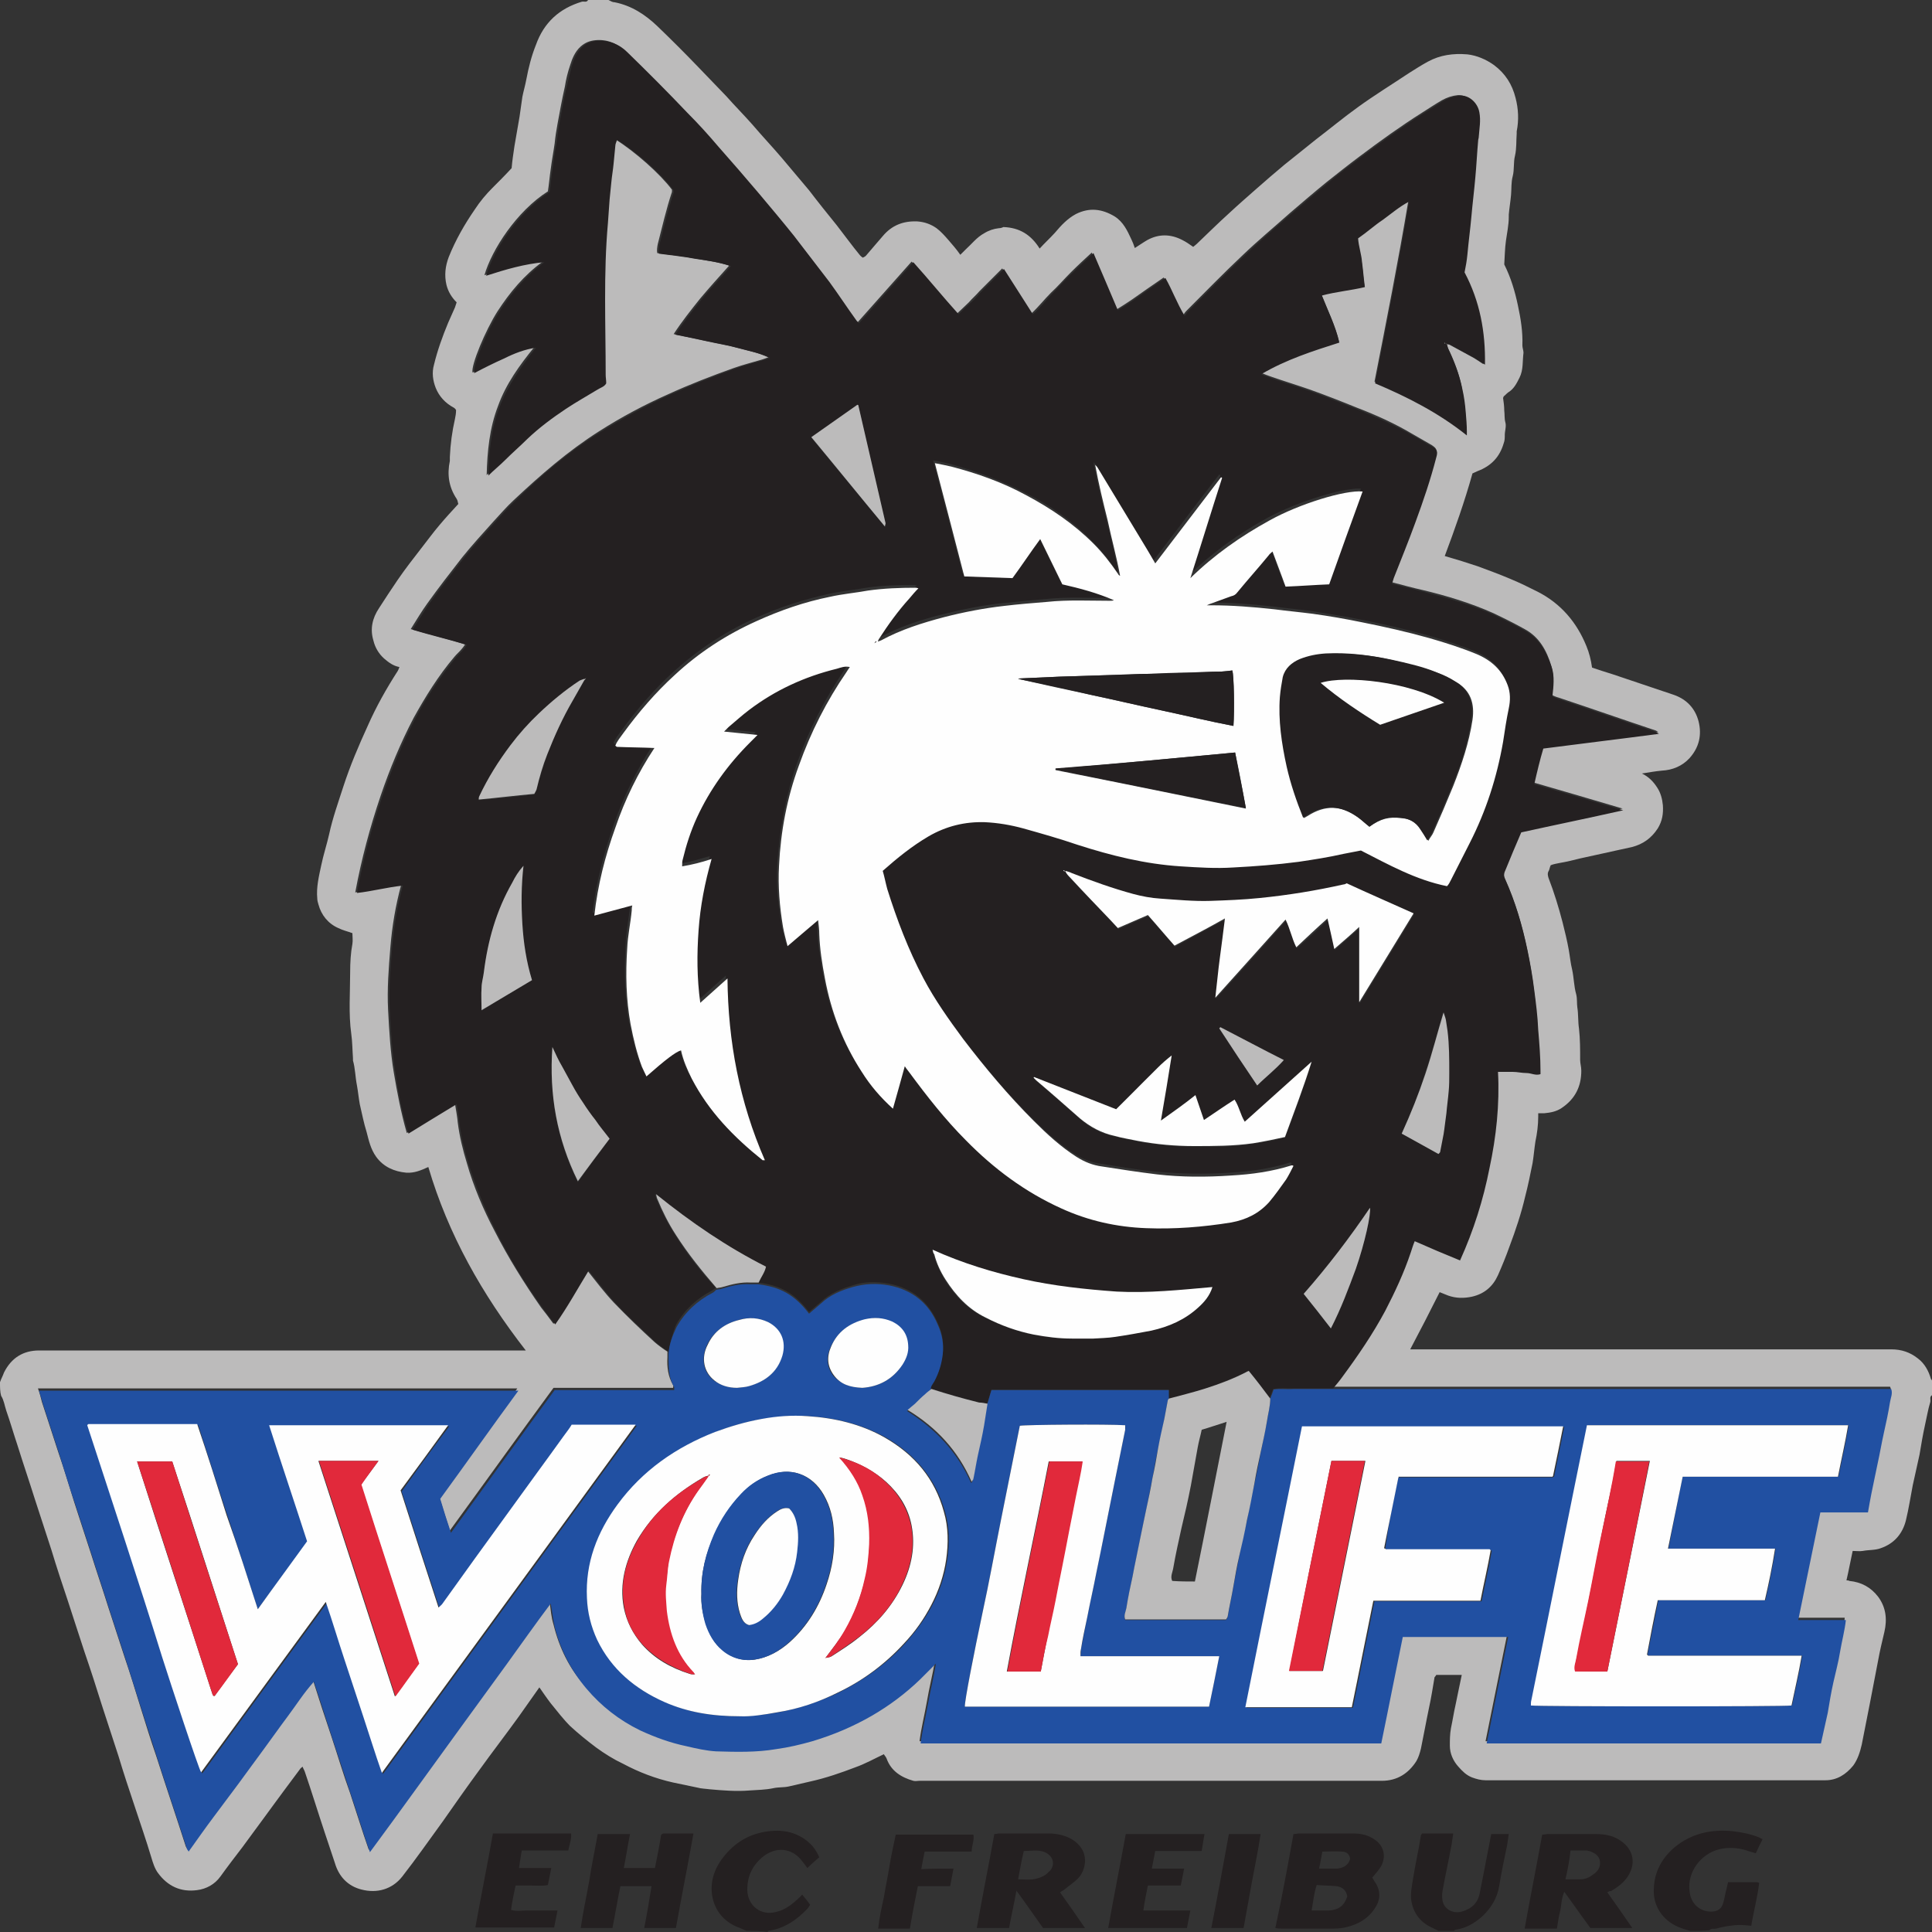
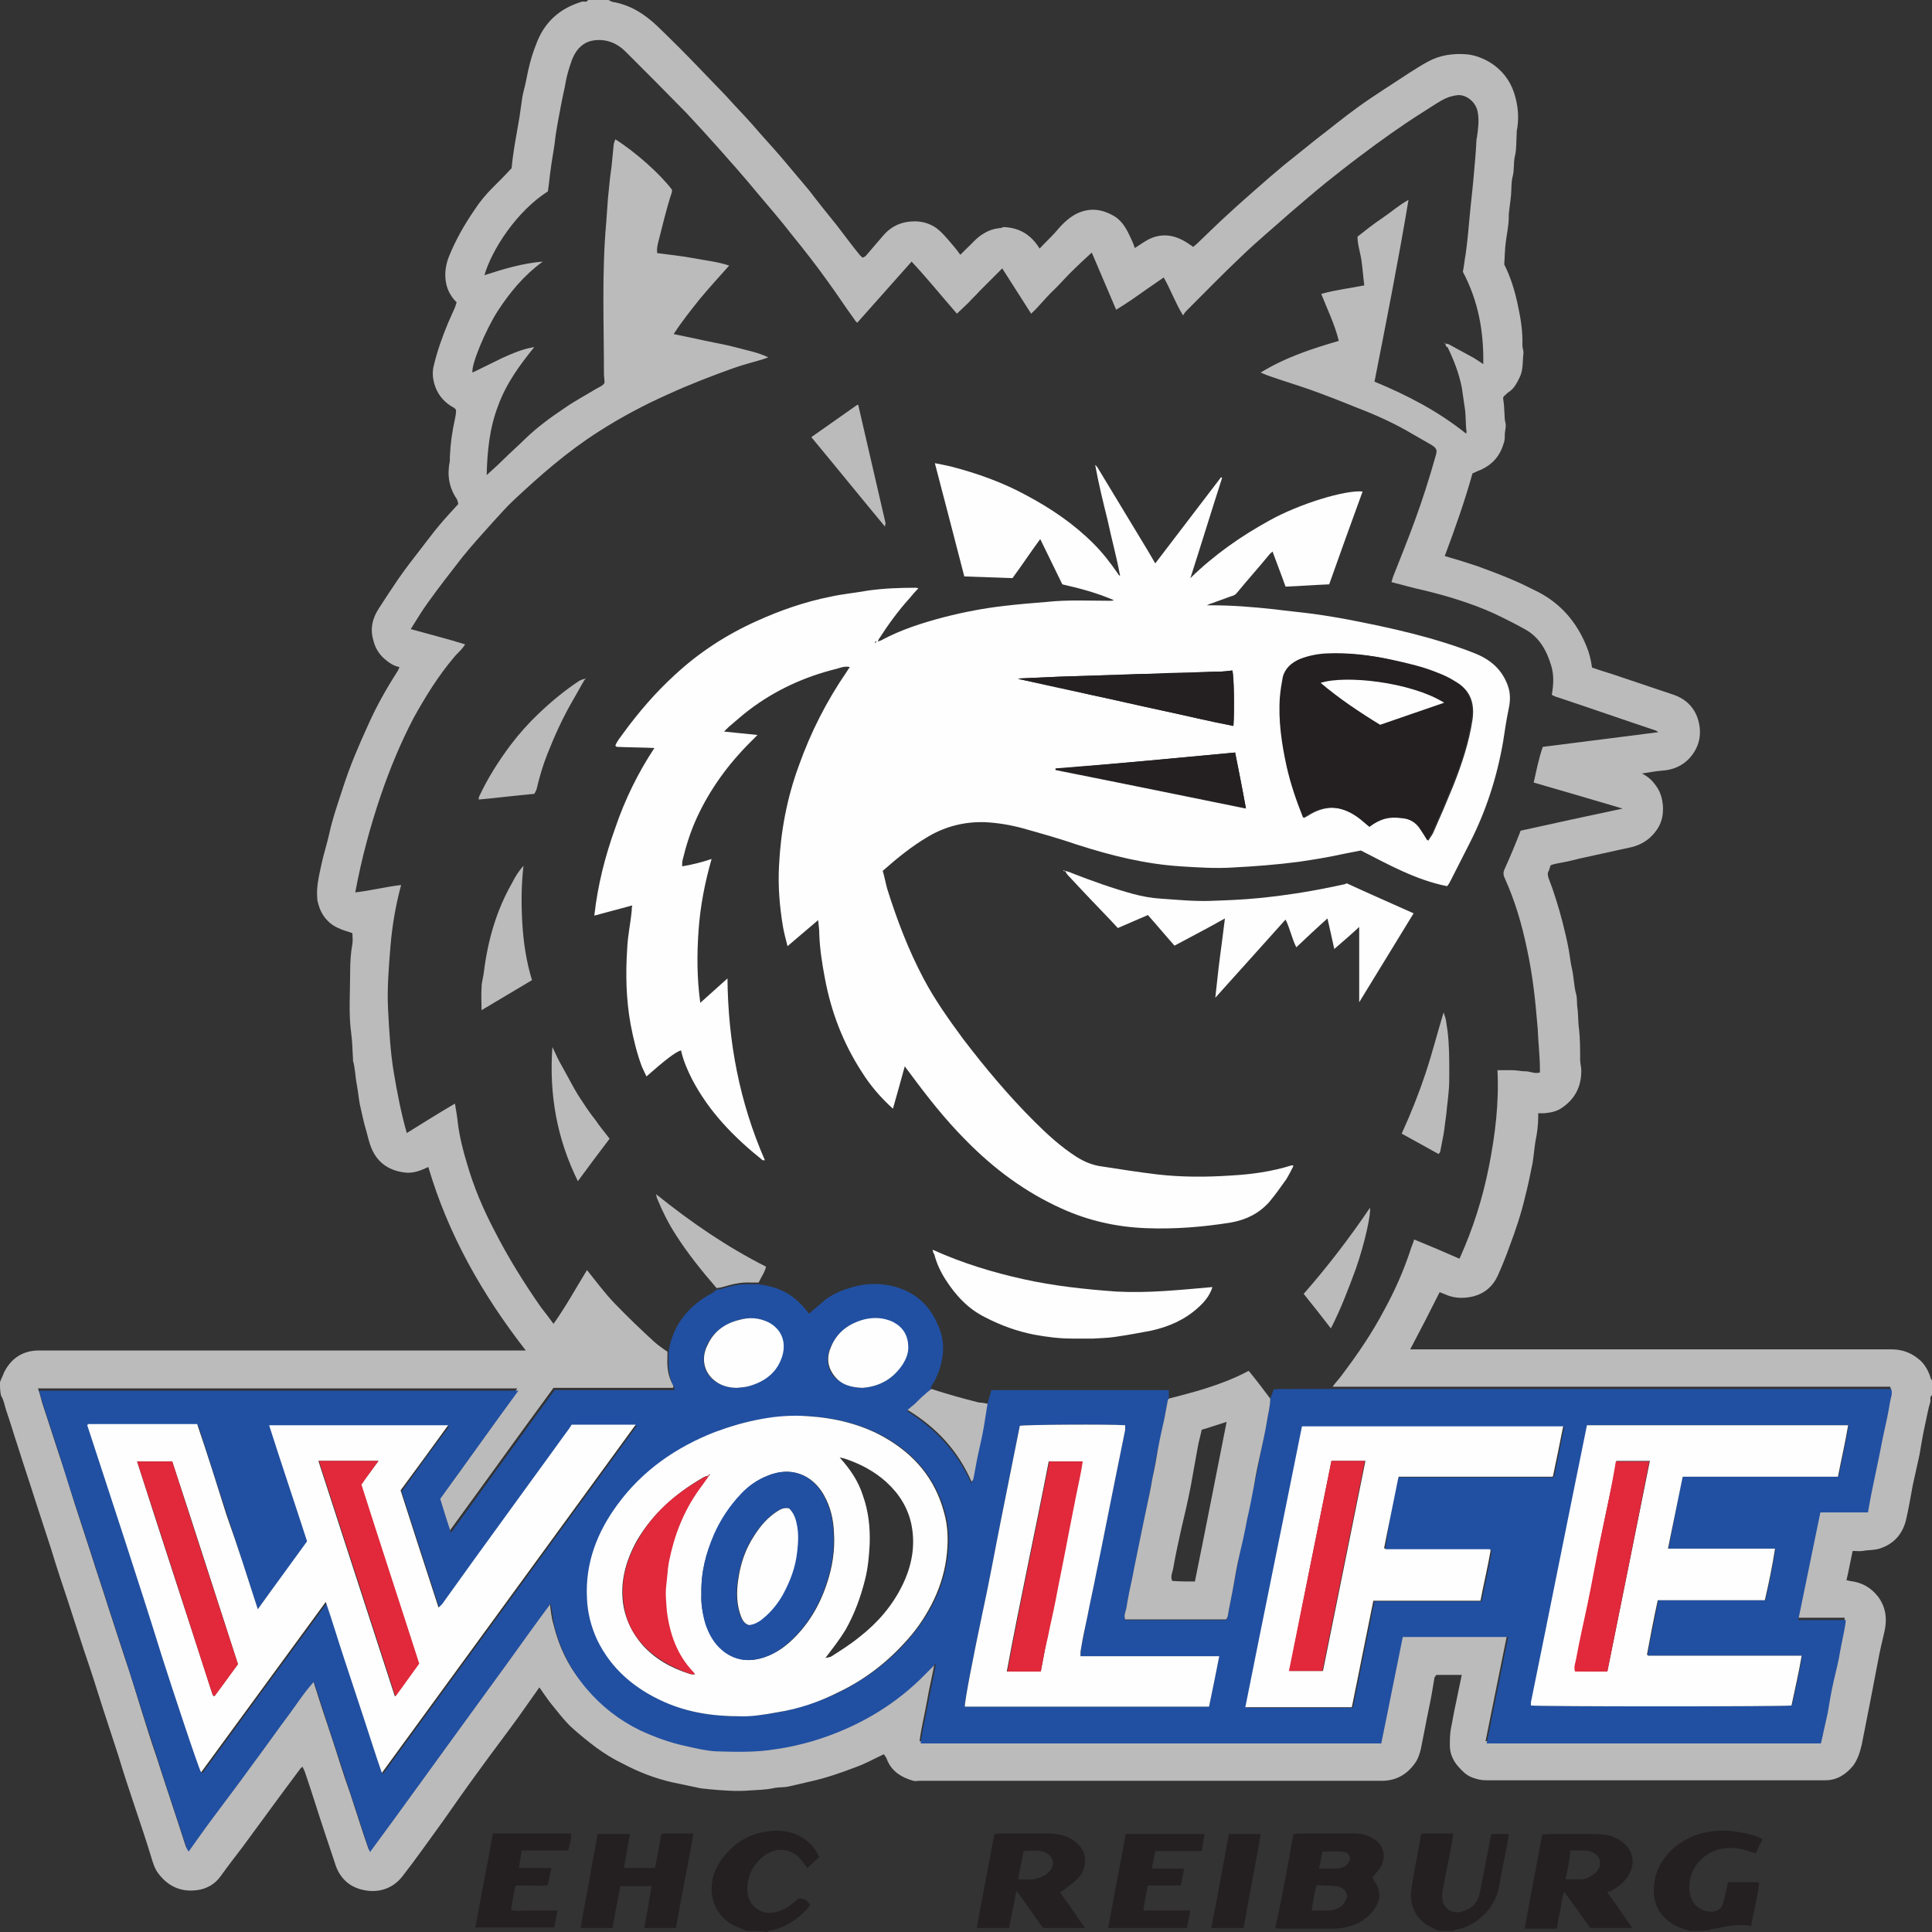
<svg xmlns="http://www.w3.org/2000/svg" width="50" height="50" viewBox="0 0 50 50" fill="none">
  <rect x="0" y="0" width="50" height="50" fill="#333333" stroke="none" />
  <g clip-path="url(#clip0)">
    <path d="M0 35.771C0.029 35.683 0.073 35.61 0.103 35.522C0.293 35.141 0.601 34.95 1.012 34.95C5.191 34.95 9.37 34.95 13.534 34.95C13.548 34.95 13.563 34.95 13.607 34.95C12.478 33.499 11.598 31.946 11.085 30.202C10.894 30.29 10.719 30.363 10.513 30.349C10.205 30.32 9.927 30.202 9.736 29.939C9.589 29.733 9.545 29.514 9.487 29.294C9.413 29.059 9.37 28.825 9.311 28.576C9.282 28.414 9.267 28.253 9.238 28.092C9.194 27.872 9.194 27.652 9.135 27.447C9.135 27.433 9.135 27.418 9.135 27.389C9.12 27.183 9.12 26.964 9.091 26.759C9.018 26.231 9.062 25.703 9.062 25.161C9.062 24.912 9.076 24.663 9.12 24.428C9.135 24.341 9.12 24.238 9.12 24.15C9.003 24.106 8.871 24.077 8.754 24.018C8.49 23.901 8.314 23.681 8.24 23.403C8.226 23.359 8.211 23.3 8.211 23.256C8.182 22.963 8.255 22.67 8.314 22.392C8.372 22.113 8.46 21.849 8.519 21.586C8.607 21.175 8.754 20.765 8.886 20.355C9.062 19.812 9.282 19.299 9.516 18.787C9.736 18.288 10 17.82 10.293 17.365C10.308 17.336 10.323 17.307 10.337 17.263C10.176 17.233 10.059 17.145 9.941 17.043C9.809 16.926 9.707 16.764 9.663 16.574C9.575 16.281 9.633 16.002 9.809 15.739C9.971 15.489 10.132 15.24 10.293 15.006C10.484 14.727 10.689 14.464 10.894 14.2C11.056 13.995 11.202 13.79 11.378 13.584C11.525 13.409 11.686 13.233 11.862 13.042C11.848 13.013 11.848 12.954 11.818 12.91C11.613 12.603 11.569 12.28 11.642 11.928C11.642 11.899 11.642 11.855 11.642 11.826C11.657 11.489 11.701 11.166 11.774 10.844C11.789 10.771 11.803 10.697 11.803 10.61C11.789 10.595 11.774 10.566 11.745 10.551C11.525 10.434 11.364 10.258 11.276 10.038C11.202 9.848 11.173 9.642 11.232 9.437C11.32 9.071 11.452 8.705 11.598 8.353C11.657 8.221 11.716 8.089 11.774 7.957C11.789 7.913 11.803 7.869 11.818 7.825C11.686 7.693 11.598 7.547 11.554 7.371C11.496 7.122 11.525 6.887 11.613 6.653C11.789 6.213 12.024 5.803 12.287 5.422C12.419 5.217 12.581 5.026 12.742 4.865C12.903 4.704 13.065 4.543 13.241 4.352C13.255 4.176 13.284 3.986 13.314 3.781C13.358 3.532 13.402 3.283 13.446 3.019C13.475 2.843 13.49 2.682 13.519 2.506C13.548 2.359 13.592 2.213 13.622 2.052C13.68 1.744 13.754 1.451 13.871 1.158C14.076 0.586 14.472 0.22 15.059 0.044C15.117 0.029 15.176 0.073 15.22 0C15.396 0 15.572 0 15.748 0C15.806 0.029 15.85 0.059 15.909 0.059C16.349 0.147 16.701 0.381 17.009 0.674C17.375 1.026 17.727 1.377 18.079 1.744C18.314 1.993 18.563 2.242 18.798 2.491C19.018 2.74 19.252 2.975 19.472 3.224C19.721 3.517 19.985 3.795 20.235 4.089C20.469 4.367 20.704 4.645 20.938 4.924C21.173 5.232 21.408 5.525 21.657 5.832C21.862 6.096 22.053 6.36 22.258 6.609C22.273 6.624 22.302 6.653 22.331 6.668C22.361 6.653 22.39 6.638 22.405 6.624C22.551 6.448 22.698 6.287 22.845 6.111C23.079 5.832 23.372 5.715 23.739 5.73C23.93 5.744 24.091 5.803 24.238 5.906C24.355 5.994 24.457 6.111 24.546 6.213C24.648 6.331 24.751 6.448 24.853 6.594C24.897 6.55 24.941 6.506 24.985 6.462C25.147 6.316 25.279 6.14 25.469 6.038C25.587 5.964 25.718 5.92 25.85 5.906C25.894 5.906 25.938 5.891 25.968 5.876C26.393 5.891 26.686 6.081 26.906 6.433C27.038 6.287 27.17 6.169 27.302 6.023C27.463 5.832 27.625 5.657 27.845 5.539C28.197 5.363 28.519 5.407 28.842 5.598C29.076 5.744 29.179 5.979 29.282 6.199C29.311 6.257 29.34 6.331 29.369 6.419C29.487 6.345 29.589 6.272 29.692 6.213C29.985 6.052 30.293 6.052 30.601 6.213C30.689 6.257 30.777 6.316 30.88 6.389C30.894 6.375 30.938 6.345 30.968 6.316C31.246 6.052 31.525 5.774 31.818 5.51C32.038 5.305 32.273 5.1 32.507 4.894C32.757 4.675 32.991 4.47 33.24 4.264C33.519 4.045 33.783 3.825 34.062 3.605C34.428 3.326 34.78 3.033 35.147 2.77C35.572 2.462 36.026 2.183 36.466 1.89C36.628 1.788 36.789 1.685 36.95 1.597C37.273 1.421 37.61 1.377 37.977 1.407C38.226 1.436 38.46 1.539 38.666 1.685C38.959 1.905 39.135 2.183 39.223 2.535C39.296 2.814 39.311 3.107 39.252 3.4C39.252 3.414 39.252 3.429 39.252 3.458C39.237 3.649 39.252 3.839 39.208 4.03C39.164 4.206 39.194 4.382 39.15 4.557C39.106 4.719 39.12 4.88 39.106 5.041C39.091 5.217 39.062 5.378 39.047 5.554C39.047 5.569 39.047 5.583 39.047 5.613C39.047 5.818 39.003 6.023 38.974 6.228C38.944 6.433 38.944 6.653 38.93 6.843C39.106 7.195 39.208 7.547 39.282 7.899C39.355 8.236 39.413 8.587 39.399 8.939C39.399 8.998 39.428 9.071 39.428 9.13C39.399 9.349 39.428 9.569 39.325 9.774C39.252 9.921 39.179 10.067 39.032 10.155C38.988 10.185 38.959 10.229 38.915 10.258C38.915 10.273 38.9 10.287 38.9 10.302C38.915 10.405 38.93 10.522 38.93 10.624C38.944 10.727 38.93 10.829 38.959 10.932C38.988 11.035 38.944 11.152 38.944 11.254C38.944 11.328 38.944 11.401 38.915 11.474C38.812 11.826 38.592 12.06 38.24 12.192C38.197 12.207 38.153 12.236 38.108 12.251C37.903 12.984 37.654 13.687 37.39 14.39C37.698 14.478 37.977 14.566 38.24 14.654C38.519 14.757 38.798 14.859 39.076 14.977C39.325 15.079 39.56 15.196 39.795 15.314C40.396 15.621 40.806 16.105 41.056 16.72C41.129 16.896 41.173 17.072 41.202 17.277C41.378 17.336 41.554 17.395 41.745 17.453C42.273 17.629 42.786 17.805 43.314 17.981C43.651 18.098 43.871 18.332 43.959 18.669C44.047 19.021 43.974 19.343 43.724 19.622C43.534 19.827 43.285 19.93 43.006 19.944C42.845 19.959 42.683 19.988 42.493 20.018C42.669 20.105 42.786 20.223 42.889 20.384C42.977 20.516 43.02 20.677 43.035 20.838C43.05 21.058 43.02 21.248 42.903 21.439C42.742 21.688 42.522 21.849 42.229 21.923C41.98 21.981 41.745 22.025 41.496 22.084C41.29 22.128 41.1 22.172 40.894 22.216C40.718 22.26 40.542 22.304 40.367 22.333C40.293 22.348 40.205 22.362 40.132 22.392C40.103 22.45 40.103 22.509 40.073 22.553C40.044 22.611 40.059 22.655 40.073 22.714C40.22 23.095 40.337 23.476 40.44 23.872C40.498 24.106 40.557 24.341 40.601 24.59C40.63 24.751 40.645 24.927 40.689 25.103C40.733 25.308 40.733 25.528 40.792 25.733C40.821 25.85 40.806 25.967 40.821 26.07C40.85 26.246 40.836 26.436 40.865 26.627C40.894 26.89 40.894 27.154 40.894 27.433C40.894 27.52 40.924 27.608 40.924 27.711C40.924 28.121 40.763 28.444 40.411 28.678C40.279 28.766 40.132 28.795 39.971 28.81C39.927 28.81 39.868 28.81 39.809 28.81C39.809 28.854 39.809 28.869 39.809 28.898C39.809 29.118 39.78 29.338 39.736 29.543C39.707 29.733 39.692 29.924 39.663 30.1C39.604 30.393 39.545 30.686 39.472 30.964C39.37 31.404 39.223 31.843 39.062 32.269C38.974 32.518 38.871 32.767 38.768 33.001C38.636 33.294 38.416 33.485 38.094 33.558C37.889 33.602 37.683 33.602 37.478 33.529C37.405 33.499 37.331 33.47 37.258 33.441C37.009 33.939 36.76 34.423 36.496 34.921C36.554 34.921 36.613 34.921 36.686 34.921C40.777 34.921 44.868 34.921 48.944 34.921C49.208 34.921 49.428 34.994 49.633 35.155C49.809 35.287 49.912 35.478 49.971 35.683C49.971 35.697 50 35.712 50 35.727C50 35.859 50 35.991 50 36.108C49.927 36.152 49.971 36.225 49.956 36.284C49.897 36.474 49.868 36.665 49.824 36.855C49.765 37.119 49.721 37.383 49.677 37.647C49.619 37.91 49.56 38.174 49.502 38.438C49.443 38.746 49.399 39.039 49.325 39.346C49.237 39.698 49.018 39.947 48.68 40.065C48.534 40.123 48.358 40.108 48.211 40.138C48.123 40.152 48.035 40.138 47.947 40.138C47.889 40.401 47.845 40.651 47.786 40.9C47.815 40.9 47.845 40.9 47.859 40.914C48.167 40.944 48.416 41.076 48.607 41.325C48.812 41.603 48.842 41.911 48.768 42.233C48.71 42.482 48.651 42.717 48.607 42.966C48.534 43.347 48.46 43.728 48.387 44.109C48.314 44.461 48.255 44.798 48.182 45.15C48.138 45.34 48.079 45.531 47.962 45.692C47.771 45.926 47.537 46.073 47.243 46.073C44.311 46.073 41.378 46.073 38.446 46.073C38.328 46.073 38.211 46.043 38.094 45.999C37.947 45.941 37.845 45.838 37.742 45.721C37.61 45.575 37.522 45.384 37.522 45.179C37.522 45.032 37.522 44.886 37.551 44.724C37.595 44.519 37.625 44.314 37.669 44.124C37.727 43.86 37.771 43.611 37.83 43.347C37.595 43.347 37.39 43.347 37.17 43.347C37.155 43.376 37.141 43.391 37.126 43.406C37.082 43.669 37.038 43.948 36.98 44.212C36.906 44.563 36.847 44.9 36.774 45.252C36.745 45.369 36.715 45.472 36.657 45.575C36.452 45.897 36.158 46.087 35.763 46.087C32.507 46.087 29.252 46.087 25.997 46.087C25.264 46.087 24.531 46.087 23.798 46.087C23.739 46.087 23.695 46.102 23.636 46.087C23.328 45.999 23.064 45.838 22.947 45.516C22.933 45.472 22.889 45.428 22.874 45.399C22.625 45.516 22.39 45.648 22.141 45.736C21.759 45.882 21.378 46.014 20.982 46.102C20.792 46.146 20.601 46.19 20.411 46.234C20.279 46.263 20.147 46.248 20.015 46.278C19.809 46.322 19.604 46.322 19.399 46.337C19.062 46.366 18.71 46.337 18.372 46.307C18.27 46.292 18.152 46.292 18.05 46.263C17.845 46.219 17.625 46.175 17.419 46.131C16.965 46.029 16.54 45.867 16.129 45.648C15.88 45.531 15.645 45.384 15.425 45.223C15.191 45.047 14.956 44.856 14.751 44.666C14.663 44.578 14.589 44.49 14.502 44.388C14.414 44.285 14.34 44.182 14.252 44.08C14.15 43.948 14.062 43.816 13.959 43.669C13.783 43.919 13.607 44.168 13.431 44.417C13.094 44.886 12.742 45.34 12.405 45.809C12.082 46.248 11.774 46.688 11.466 47.128C11.114 47.611 10.777 48.095 10.411 48.564C10.147 48.901 9.751 49.004 9.355 48.901C9.003 48.813 8.768 48.564 8.666 48.212C8.578 47.948 8.49 47.685 8.402 47.421C8.226 46.893 8.065 46.366 7.889 45.853C7.874 45.809 7.845 45.765 7.83 45.721C7.801 45.75 7.771 45.765 7.757 45.794C7.61 45.985 7.478 46.175 7.331 46.366C7.155 46.6 6.979 46.849 6.804 47.084C6.628 47.318 6.452 47.567 6.276 47.802C6.085 48.051 5.894 48.3 5.704 48.564C5.557 48.769 5.337 48.886 5.103 48.916C4.677 48.974 4.34 48.813 4.091 48.476C4.003 48.359 3.959 48.212 3.915 48.066C3.783 47.626 3.636 47.201 3.49 46.761C3.343 46.322 3.196 45.882 3.065 45.443C2.918 45.003 2.786 44.578 2.639 44.138C2.493 43.669 2.346 43.215 2.185 42.746C2.038 42.307 1.906 41.882 1.76 41.442C1.613 41.002 1.466 40.563 1.334 40.123C1.188 39.684 1.056 39.258 0.909 38.819C0.762 38.35 0.601 37.881 0.455 37.412C0.352 37.104 0.264 36.797 0.161 36.504C0.117 36.372 0.103 36.24 0.029 36.123C-2.68527e-06 36.02 0 35.903 0 35.771ZM37.405 8.895C37.434 8.895 37.463 8.895 37.493 8.91C37.713 9.027 37.918 9.144 38.138 9.261C38.211 9.305 38.299 9.364 38.387 9.423C38.402 8.573 38.255 7.781 37.859 7.034C37.889 6.887 37.903 6.726 37.933 6.565C37.977 6.243 38.006 5.92 38.035 5.598C38.065 5.261 38.108 4.924 38.138 4.572C38.167 4.25 38.197 3.927 38.211 3.62C38.211 3.59 38.226 3.561 38.226 3.532C38.255 3.326 38.285 3.107 38.24 2.887C38.197 2.652 37.962 2.447 37.727 2.462C37.581 2.477 37.449 2.521 37.317 2.594C37.141 2.696 36.965 2.814 36.803 2.916C36.246 3.268 35.718 3.649 35.191 4.045C34.897 4.264 34.604 4.499 34.325 4.719C34.003 4.982 33.695 5.246 33.387 5.51C32.977 5.876 32.551 6.228 32.155 6.609C31.657 7.078 31.188 7.562 30.704 8.045C30.674 8.074 30.645 8.118 30.616 8.162C30.411 7.825 30.293 7.488 30.117 7.181C29.971 7.283 29.839 7.371 29.692 7.474C29.56 7.562 29.428 7.664 29.296 7.752C29.164 7.84 29.032 7.928 28.886 8.016C28.666 7.503 28.46 7.019 28.255 6.536C28.064 6.712 27.889 6.873 27.713 7.049C27.537 7.224 27.375 7.415 27.199 7.576C27.023 7.752 26.877 7.943 26.686 8.118C26.437 7.723 26.188 7.342 25.938 6.946C25.836 7.049 25.733 7.151 25.645 7.239C25.543 7.342 25.44 7.444 25.352 7.532C25.264 7.635 25.161 7.723 25.073 7.825C24.971 7.928 24.868 8.016 24.765 8.118C24.369 7.664 24.003 7.21 23.592 6.77C23.123 7.298 22.654 7.825 22.185 8.353C22.155 8.324 22.126 8.294 22.111 8.265C21.877 7.943 21.657 7.606 21.422 7.283C21.129 6.873 20.821 6.477 20.498 6.081C20.205 5.7 19.897 5.349 19.589 4.982C19.252 4.572 18.9 4.176 18.548 3.781C18.285 3.488 18.02 3.195 17.757 2.916C17.243 2.389 16.715 1.861 16.188 1.334C15.982 1.128 15.719 1.011 15.411 1.04C15.264 1.055 15.147 1.099 15.029 1.202C14.883 1.334 14.809 1.509 14.751 1.7C14.692 1.876 14.648 2.052 14.619 2.242C14.546 2.564 14.487 2.887 14.428 3.209C14.399 3.37 14.37 3.546 14.355 3.708C14.325 3.927 14.281 4.147 14.252 4.382C14.223 4.572 14.208 4.777 14.179 4.953C13.372 5.466 12.727 6.462 12.537 7.122C13.035 6.961 13.519 6.814 14.047 6.77C13.563 7.122 13.197 7.562 12.874 8.06C12.566 8.543 12.185 9.452 12.229 9.642C12.493 9.511 12.742 9.393 13.006 9.261C13.27 9.144 13.534 9.027 13.827 8.983C13.446 9.452 13.094 9.936 12.889 10.507C12.669 11.079 12.61 11.679 12.595 12.295C12.757 12.148 12.889 12.031 13.021 11.899C13.211 11.709 13.416 11.533 13.607 11.342C13.915 11.049 14.252 10.8 14.604 10.566C14.853 10.39 15.132 10.243 15.396 10.082C15.484 10.023 15.601 9.994 15.645 9.906C15.645 9.818 15.63 9.745 15.63 9.686C15.63 8.382 15.572 7.063 15.689 5.759C15.704 5.554 15.719 5.349 15.733 5.144C15.748 4.997 15.762 4.851 15.777 4.704C15.792 4.543 15.821 4.382 15.836 4.22C15.85 4.074 15.865 3.913 15.88 3.766C15.88 3.708 15.909 3.664 15.924 3.605C16.437 3.927 17.082 4.499 17.39 4.909C17.39 4.924 17.39 4.938 17.39 4.968C17.243 5.407 17.141 5.862 17.023 6.316C17.009 6.389 16.994 6.477 17.009 6.55C17.331 6.594 17.639 6.624 17.947 6.682C18.255 6.741 18.563 6.77 18.871 6.873C18.607 7.166 18.358 7.444 18.123 7.723C17.889 8.016 17.654 8.309 17.434 8.646C17.727 8.705 17.991 8.763 18.27 8.822C18.534 8.88 18.812 8.924 19.076 8.998C19.34 9.071 19.604 9.115 19.883 9.247C19.809 9.276 19.765 9.291 19.721 9.305C19.472 9.379 19.238 9.437 18.988 9.525C18.416 9.73 17.845 9.95 17.302 10.199C16.672 10.478 16.07 10.8 15.498 11.166C14.692 11.679 13.988 12.295 13.299 12.94C13.108 13.116 12.933 13.321 12.757 13.511C12.493 13.804 12.214 14.112 11.965 14.42C11.657 14.815 11.349 15.211 11.056 15.621C10.909 15.826 10.777 16.046 10.63 16.281C11.1 16.413 11.569 16.53 12.038 16.676C12.009 16.72 11.979 16.764 11.95 16.794C11.892 16.867 11.818 16.926 11.759 16.999C11.349 17.482 11.012 18.025 10.704 18.581C10.367 19.226 10.088 19.9 9.853 20.589C9.575 21.41 9.355 22.23 9.194 23.095C9.589 23.051 9.985 22.948 10.381 22.904C10.235 23.447 10.147 23.974 10.103 24.516C10.059 25.059 10.015 25.601 10.044 26.143C10.073 26.685 10.103 27.227 10.191 27.755C10.279 28.282 10.381 28.81 10.528 29.323C10.953 29.059 11.349 28.81 11.774 28.561C11.803 28.737 11.833 28.898 11.848 29.059C11.892 29.411 11.979 29.763 12.082 30.1C12.258 30.715 12.507 31.301 12.801 31.858C13.152 32.547 13.563 33.206 14.003 33.837C14.106 33.968 14.208 34.1 14.325 34.261C14.648 33.807 14.912 33.324 15.191 32.869C15.425 33.162 15.645 33.456 15.894 33.719C16.232 34.071 16.584 34.408 16.936 34.73C17.038 34.818 17.155 34.906 17.273 34.98C17.273 35.023 17.273 35.067 17.273 35.126C17.258 35.375 17.287 35.624 17.419 35.844C17.434 35.859 17.419 35.888 17.419 35.917C16.393 35.917 15.367 35.917 14.325 35.917C13.431 37.134 12.551 38.365 11.642 39.61C11.54 39.303 11.452 39.009 11.364 38.731C12.038 37.808 12.713 36.885 13.387 35.932C9.238 35.932 5.117 35.932 0.982 35.932C1.026 36.049 1.056 36.166 1.085 36.284C1.232 36.723 1.364 37.148 1.51 37.588C1.657 38.013 1.789 38.453 1.921 38.877C2.067 39.317 2.199 39.742 2.346 40.182C2.493 40.651 2.654 41.12 2.801 41.589C2.947 42.028 3.079 42.453 3.226 42.893C3.372 43.318 3.504 43.757 3.636 44.182C3.768 44.607 3.9 45.032 4.047 45.457C4.296 46.234 4.56 47.011 4.809 47.787C4.824 47.816 4.839 47.831 4.853 47.861C5.073 47.553 5.279 47.26 5.499 46.967C5.704 46.673 5.924 46.395 6.144 46.102C6.364 45.809 6.584 45.516 6.789 45.223C6.994 44.93 7.199 44.637 7.419 44.358C7.639 44.065 7.83 43.757 8.094 43.464C8.255 43.977 8.416 44.461 8.578 44.944C8.739 45.428 8.886 45.926 9.062 46.41C9.223 46.893 9.37 47.377 9.545 47.875C9.956 47.318 10.337 46.776 10.733 46.248C11.114 45.721 11.51 45.179 11.892 44.651C12.287 44.109 12.669 43.567 13.065 43.039C13.446 42.512 13.827 41.984 14.223 41.442C14.252 41.662 14.267 41.852 14.325 42.043C14.472 42.644 14.736 43.186 15.147 43.64C15.543 44.094 15.997 44.461 16.54 44.724C16.921 44.915 17.317 45.047 17.742 45.135C17.991 45.193 18.255 45.252 18.504 45.267C19.018 45.281 19.546 45.296 20.059 45.208C20.381 45.15 20.689 45.091 20.997 45.003C21.54 44.842 22.053 44.622 22.537 44.343C22.991 44.08 23.402 43.772 23.783 43.406C23.915 43.274 24.047 43.142 24.194 42.995C24.135 43.347 24.047 43.684 23.988 44.036C23.93 44.373 23.842 44.71 23.798 45.062C27.786 45.062 31.745 45.062 35.718 45.062C35.909 44.138 36.085 43.215 36.276 42.307C37.185 42.307 38.094 42.307 39.003 42.307C38.812 43.23 38.636 44.138 38.446 45.062C41.334 45.062 44.208 45.062 47.097 45.062C47.155 44.798 47.214 44.534 47.273 44.27C47.331 44.007 47.375 43.743 47.419 43.479C47.478 43.215 47.551 42.937 47.595 42.673C47.639 42.409 47.713 42.145 47.742 41.867C47.317 41.867 46.921 41.867 46.51 41.867C46.701 40.929 46.892 40.02 47.082 39.083C47.507 39.083 47.903 39.083 48.314 39.083C48.343 38.922 48.372 38.76 48.402 38.599C48.46 38.335 48.504 38.086 48.563 37.822C48.622 37.559 48.666 37.295 48.724 37.031C48.783 36.767 48.842 36.489 48.886 36.225C48.9 36.123 48.974 36.005 48.915 35.888C48.842 35.888 48.783 35.888 48.71 35.888C44.047 35.888 39.384 35.888 34.721 35.888C34.648 35.888 34.575 35.888 34.487 35.888C34.56 35.785 34.648 35.697 34.721 35.595C35.132 35.053 35.513 34.496 35.836 33.88C36.1 33.397 36.32 32.899 36.496 32.371C36.525 32.269 36.569 32.181 36.598 32.078C36.994 32.239 37.375 32.4 37.771 32.576C38.123 31.799 38.372 31.008 38.534 30.188C38.695 29.367 38.798 28.546 38.754 27.696C38.886 27.696 39.003 27.696 39.135 27.696C39.252 27.696 39.37 27.726 39.487 27.726C39.604 27.726 39.721 27.799 39.853 27.755C39.853 27.726 39.853 27.696 39.853 27.682C39.853 27.33 39.809 26.978 39.795 26.612C39.765 26.275 39.736 25.923 39.692 25.586C39.648 25.235 39.589 24.883 39.516 24.546C39.384 23.916 39.208 23.315 38.944 22.729C38.9 22.641 38.9 22.567 38.944 22.48C39.091 22.157 39.223 21.835 39.355 21.498C40.22 21.307 41.085 21.117 41.994 20.926C41.202 20.692 40.455 20.472 39.692 20.252C39.765 19.93 39.824 19.622 39.927 19.329C40.938 19.197 41.921 19.08 42.918 18.948C42.889 18.933 42.859 18.904 42.845 18.904C42.009 18.625 41.173 18.332 40.337 18.054C40.279 18.039 40.205 18.01 40.161 17.981C40.205 17.717 40.22 17.482 40.147 17.233C40.029 16.838 39.839 16.486 39.458 16.281C39.194 16.134 38.93 16.002 38.651 15.87C38.065 15.607 37.434 15.416 36.818 15.27C36.554 15.211 36.29 15.138 36.012 15.065C36.026 15.006 36.041 14.962 36.056 14.918C36.246 14.434 36.437 13.965 36.613 13.482C36.818 12.925 36.994 12.368 37.155 11.797C37.199 11.65 37.185 11.606 37.053 11.518C36.892 11.43 36.73 11.328 36.569 11.24C36.1 10.961 35.616 10.742 35.117 10.551C34.721 10.39 34.311 10.229 33.9 10.082C33.563 9.965 33.226 9.862 32.889 9.745C32.801 9.716 32.727 9.686 32.625 9.642C33.27 9.247 33.944 9.027 34.648 8.822C34.545 8.397 34.355 8.016 34.194 7.606C34.56 7.503 34.941 7.459 35.308 7.386C35.279 7.166 35.264 6.946 35.235 6.741C35.205 6.536 35.132 6.331 35.132 6.125C35.352 5.95 35.557 5.788 35.777 5.642C35.997 5.495 36.188 5.319 36.452 5.173C36.188 6.756 35.88 8.309 35.572 9.877C36.422 10.229 37.214 10.639 37.947 11.225C37.947 11.181 37.962 11.152 37.947 11.123C37.933 10.961 37.933 10.786 37.918 10.624C37.889 10.419 37.859 10.229 37.83 10.023C37.757 9.657 37.625 9.32 37.463 8.983C37.419 8.983 37.419 8.939 37.405 8.895Z" fill="#BCBBBB" />
    <path d="M43.739 49.971C43.636 49.941 43.534 49.912 43.431 49.868C43.021 49.692 42.771 49.311 42.801 48.872C42.815 48.447 43.006 48.095 43.328 47.816C43.768 47.45 44.282 47.333 44.853 47.392C45.088 47.421 45.308 47.465 45.528 47.553C45.557 47.567 45.572 47.582 45.616 47.597C45.557 47.714 45.499 47.831 45.44 47.963C45.352 47.934 45.279 47.919 45.205 47.89C44.971 47.816 44.721 47.802 44.487 47.861C44.018 47.978 43.666 48.447 43.724 48.93C43.754 49.282 44.003 49.472 44.282 49.472C44.458 49.472 44.56 49.399 44.604 49.223C44.633 49.121 44.648 49.004 44.678 48.901C44.692 48.842 44.707 48.784 44.721 48.71C44.971 48.71 45.22 48.71 45.469 48.71C45.484 48.71 45.499 48.725 45.528 48.725C45.484 49.106 45.381 49.472 45.323 49.839C45.176 49.824 45.029 49.809 44.897 49.824C44.736 49.839 44.575 49.868 44.414 49.912C44.355 49.927 44.282 49.897 44.238 49.956C44.076 49.971 43.9 49.971 43.739 49.971Z" fill="#242021" />
-     <path d="M19.326 49.971C19.238 49.941 19.164 49.897 19.076 49.868C18.651 49.692 18.416 49.311 18.416 48.872C18.416 48.593 18.519 48.329 18.695 48.095C19.003 47.685 19.399 47.45 19.897 47.392C20.235 47.348 20.572 47.406 20.865 47.626C21.012 47.743 21.114 47.861 21.202 48.066C21.1 48.154 20.997 48.242 20.895 48.344C20.851 48.285 20.806 48.227 20.762 48.168C20.484 47.802 20.073 47.802 19.765 48.036C19.487 48.256 19.34 48.535 19.34 48.901C19.34 49.311 19.692 49.604 20.117 49.472C20.337 49.414 20.499 49.282 20.66 49.135C20.689 49.106 20.719 49.077 20.762 49.033C20.836 49.121 20.895 49.194 20.968 49.297C20.939 49.326 20.924 49.37 20.895 49.399C20.616 49.692 20.293 49.912 19.883 49.971C19.883 49.971 19.868 49.985 19.868 50C19.677 49.971 19.502 49.971 19.326 49.971Z" fill="#242021" />
+     <path d="M19.326 49.971C19.238 49.941 19.164 49.897 19.076 49.868C18.651 49.692 18.416 49.311 18.416 48.872C18.416 48.593 18.519 48.329 18.695 48.095C19.003 47.685 19.399 47.45 19.897 47.392C20.235 47.348 20.572 47.406 20.865 47.626C21.012 47.743 21.114 47.861 21.202 48.066C21.1 48.154 20.997 48.242 20.895 48.344C20.851 48.285 20.806 48.227 20.762 48.168C20.484 47.802 20.073 47.802 19.765 48.036C19.487 48.256 19.34 48.535 19.34 48.901C19.34 49.311 19.692 49.604 20.117 49.472C20.337 49.414 20.499 49.282 20.66 49.135C20.836 49.121 20.895 49.194 20.968 49.297C20.939 49.326 20.924 49.37 20.895 49.399C20.616 49.692 20.293 49.912 19.883 49.971C19.883 49.971 19.868 49.985 19.868 50C19.677 49.971 19.502 49.971 19.326 49.971Z" fill="#242021" />
    <path d="M37.229 49.971C37.185 49.941 37.126 49.927 37.082 49.897C36.774 49.766 36.584 49.531 36.525 49.194C36.496 49.004 36.54 48.813 36.569 48.623C36.628 48.242 36.716 47.875 36.774 47.494C36.774 47.48 36.789 47.48 36.804 47.45C36.921 47.45 37.053 47.45 37.185 47.45C37.317 47.45 37.449 47.45 37.61 47.45C37.595 47.553 37.581 47.655 37.566 47.743C37.493 48.139 37.405 48.535 37.331 48.945C37.317 49.033 37.317 49.15 37.346 49.238C37.405 49.428 37.625 49.531 37.83 49.472C38.094 49.399 38.255 49.238 38.299 48.974C38.402 48.476 38.49 47.978 38.593 47.465C38.739 47.465 38.886 47.465 39.047 47.465C39.032 47.567 39.018 47.67 39.003 47.758C38.93 48.11 38.856 48.461 38.798 48.813C38.71 49.399 38.153 49.883 37.669 49.941C37.654 49.941 37.639 49.956 37.625 49.971C37.508 49.971 37.376 49.971 37.229 49.971Z" fill="#242021" />
-     <path d="M17.317 34.994C17.199 34.906 17.082 34.833 16.98 34.745C16.628 34.408 16.261 34.086 15.938 33.734C15.689 33.47 15.484 33.177 15.235 32.884C14.956 33.338 14.692 33.822 14.37 34.276C14.252 34.13 14.15 33.998 14.047 33.851C13.592 33.221 13.182 32.562 12.845 31.873C12.551 31.301 12.317 30.715 12.126 30.114C12.024 29.777 11.935 29.426 11.892 29.074C11.877 28.913 11.848 28.752 11.818 28.576C11.408 28.825 10.997 29.074 10.572 29.338C10.411 28.81 10.308 28.297 10.235 27.77C10.147 27.227 10.117 26.7 10.088 26.158C10.059 25.616 10.103 25.073 10.147 24.531C10.191 24.003 10.279 23.461 10.425 22.919C10.015 22.963 9.633 23.066 9.238 23.11C9.399 22.245 9.619 21.41 9.897 20.604C10.132 19.915 10.411 19.241 10.748 18.596C11.041 18.039 11.393 17.512 11.803 17.014C11.862 16.94 11.935 16.882 11.994 16.808C12.024 16.779 12.038 16.75 12.082 16.691C11.613 16.545 11.144 16.442 10.675 16.295C10.821 16.076 10.953 15.856 11.1 15.636C11.393 15.226 11.701 14.83 12.009 14.434C12.258 14.127 12.537 13.819 12.801 13.526C12.977 13.335 13.152 13.13 13.343 12.954C14.018 12.295 14.736 11.679 15.543 11.181C16.129 10.815 16.73 10.492 17.346 10.214C17.903 9.965 18.46 9.745 19.032 9.54C19.267 9.452 19.516 9.393 19.765 9.32C19.809 9.305 19.853 9.291 19.927 9.261C19.648 9.13 19.384 9.086 19.12 9.012C18.856 8.939 18.578 8.895 18.314 8.836C18.05 8.778 17.771 8.719 17.478 8.661C17.698 8.324 17.933 8.03 18.167 7.737C18.402 7.444 18.666 7.181 18.915 6.887C18.607 6.785 18.299 6.741 17.991 6.697C17.683 6.638 17.375 6.609 17.053 6.565C17.038 6.492 17.053 6.419 17.067 6.331C17.185 5.876 17.287 5.422 17.434 4.982C17.434 4.968 17.434 4.953 17.434 4.924C17.126 4.513 16.496 3.942 15.968 3.62C15.953 3.678 15.924 3.722 15.924 3.781C15.909 3.927 15.894 4.089 15.88 4.235C15.865 4.396 15.836 4.557 15.821 4.719C15.806 4.865 15.792 5.012 15.777 5.158C15.762 5.363 15.748 5.569 15.733 5.774C15.616 7.078 15.675 8.397 15.675 9.701C15.675 9.774 15.689 9.833 15.689 9.921C15.645 10.009 15.528 10.038 15.44 10.097C15.176 10.258 14.912 10.405 14.648 10.58C14.296 10.815 13.959 11.064 13.651 11.357C13.46 11.547 13.255 11.723 13.065 11.914C12.933 12.046 12.786 12.163 12.639 12.309C12.654 11.679 12.713 11.093 12.933 10.522C13.152 9.95 13.504 9.467 13.871 8.998C13.578 9.042 13.314 9.144 13.05 9.276C12.786 9.393 12.522 9.525 12.273 9.657C12.229 9.481 12.595 8.573 12.918 8.074C13.241 7.576 13.607 7.137 14.091 6.785C13.578 6.829 13.079 6.975 12.581 7.137C12.771 6.477 13.416 5.481 14.223 4.968C14.252 4.777 14.267 4.587 14.296 4.396C14.325 4.176 14.355 3.957 14.399 3.722C14.428 3.561 14.443 3.385 14.472 3.224C14.531 2.902 14.589 2.579 14.663 2.257C14.707 2.081 14.751 1.89 14.795 1.715C14.853 1.524 14.927 1.348 15.073 1.216C15.176 1.114 15.308 1.07 15.455 1.055C15.762 1.04 16.026 1.143 16.232 1.348C16.759 1.861 17.287 2.389 17.801 2.931C18.079 3.209 18.343 3.502 18.592 3.795C18.944 4.191 19.296 4.601 19.633 4.997C19.941 5.363 20.249 5.73 20.543 6.096C20.851 6.492 21.158 6.902 21.466 7.298C21.701 7.62 21.921 7.957 22.155 8.28C22.17 8.309 22.199 8.324 22.229 8.368C22.698 7.84 23.152 7.327 23.636 6.785C24.032 7.225 24.399 7.679 24.809 8.133C24.912 8.03 25.015 7.928 25.117 7.84C25.22 7.752 25.308 7.649 25.396 7.547C25.498 7.444 25.601 7.342 25.689 7.254C25.777 7.166 25.88 7.063 25.982 6.961C26.232 7.356 26.481 7.737 26.73 8.133C26.936 7.957 27.067 7.767 27.243 7.591C27.419 7.415 27.581 7.225 27.757 7.063C27.933 6.887 28.108 6.726 28.299 6.55C28.504 7.019 28.71 7.518 28.93 8.03C29.076 7.943 29.208 7.855 29.34 7.767C29.472 7.679 29.604 7.576 29.736 7.488C29.868 7.4 30 7.298 30.161 7.195C30.337 7.503 30.455 7.84 30.66 8.177C30.689 8.133 30.718 8.089 30.748 8.06C31.232 7.576 31.701 7.093 32.199 6.624C32.595 6.243 33.006 5.891 33.431 5.525C33.739 5.261 34.047 4.997 34.37 4.733C34.648 4.499 34.941 4.279 35.235 4.059C35.763 3.664 36.29 3.283 36.847 2.931C37.023 2.828 37.185 2.711 37.361 2.608C37.493 2.535 37.625 2.491 37.771 2.477C38.006 2.447 38.24 2.652 38.285 2.902C38.328 3.121 38.285 3.326 38.27 3.546C38.27 3.576 38.255 3.605 38.255 3.634C38.226 3.957 38.211 4.279 38.182 4.587C38.153 4.924 38.108 5.276 38.079 5.613C38.05 5.935 38.006 6.257 37.977 6.58C37.962 6.741 37.933 6.902 37.903 7.049C38.299 7.796 38.446 8.587 38.431 9.437C38.328 9.379 38.255 9.32 38.182 9.276C37.962 9.159 37.757 9.042 37.537 8.924C37.507 8.91 37.478 8.91 37.449 8.91C37.449 8.895 37.434 8.895 37.434 8.88L37.419 8.895C37.434 8.895 37.434 8.91 37.449 8.91C37.463 8.954 37.463 8.983 37.478 9.027C37.639 9.364 37.771 9.701 37.845 10.067C37.889 10.258 37.918 10.463 37.933 10.668C37.947 10.829 37.962 11.005 37.962 11.166C37.962 11.196 37.962 11.225 37.962 11.269C37.229 10.683 36.422 10.273 35.587 9.921C35.894 8.353 36.202 6.814 36.466 5.217C36.217 5.349 36.012 5.525 35.792 5.686C35.572 5.832 35.381 6.008 35.147 6.169C35.161 6.375 35.235 6.58 35.249 6.785C35.279 7.005 35.293 7.21 35.323 7.43C34.956 7.518 34.59 7.547 34.208 7.649C34.37 8.06 34.56 8.426 34.663 8.866C33.974 9.086 33.285 9.305 32.639 9.686C32.742 9.73 32.83 9.76 32.903 9.789C33.24 9.906 33.592 10.009 33.915 10.126C34.325 10.273 34.721 10.434 35.132 10.595C35.63 10.8 36.129 11.02 36.584 11.284C36.745 11.372 36.906 11.474 37.068 11.562C37.199 11.635 37.214 11.694 37.17 11.841C37.023 12.412 36.833 12.969 36.628 13.526C36.452 14.009 36.261 14.478 36.07 14.962C36.056 15.006 36.041 15.065 36.026 15.108C36.305 15.182 36.569 15.24 36.833 15.314C37.463 15.475 38.079 15.651 38.666 15.914C38.944 16.046 39.208 16.178 39.472 16.325C39.839 16.53 40.029 16.882 40.161 17.277C40.235 17.512 40.205 17.761 40.176 18.025C40.235 18.054 40.293 18.069 40.352 18.098C41.188 18.376 42.023 18.669 42.859 18.948C42.889 18.962 42.903 18.977 42.933 18.992C41.935 19.124 40.953 19.241 39.941 19.373C39.853 19.666 39.78 19.974 39.707 20.296C40.469 20.516 41.217 20.736 42.009 20.97C41.1 21.175 40.235 21.351 39.37 21.542C39.223 21.879 39.091 22.201 38.959 22.523C38.915 22.611 38.915 22.685 38.959 22.773C39.223 23.359 39.399 23.96 39.531 24.59C39.604 24.941 39.663 25.278 39.707 25.63C39.751 25.967 39.795 26.304 39.809 26.656C39.839 27.008 39.868 27.359 39.868 27.726C39.868 27.755 39.868 27.77 39.868 27.799C39.736 27.843 39.633 27.77 39.502 27.77C39.384 27.77 39.267 27.74 39.15 27.74C39.032 27.74 38.9 27.74 38.768 27.74C38.812 28.59 38.724 29.411 38.548 30.232C38.387 31.052 38.138 31.843 37.786 32.62C37.39 32.459 37.009 32.298 36.613 32.122C36.569 32.224 36.54 32.327 36.51 32.415C36.334 32.943 36.1 33.441 35.85 33.924C35.528 34.525 35.147 35.082 34.736 35.639C34.663 35.742 34.575 35.844 34.502 35.932C34.325 35.932 34.15 35.932 33.974 35.932C33.798 35.932 33.636 35.932 33.46 35.932C33.285 35.932 33.108 35.917 32.947 35.947C32.918 36.035 32.889 36.108 32.859 36.181C32.683 35.947 32.507 35.712 32.317 35.478C32.302 35.492 32.273 35.492 32.258 35.507C31.921 35.668 31.554 35.815 31.202 35.932C30.894 36.035 30.572 36.108 30.249 36.196C30.249 36.123 30.249 36.035 30.249 35.961C28.71 35.961 27.185 35.961 25.66 35.961C25.616 36.093 25.587 36.21 25.543 36.342C25.469 36.328 25.396 36.313 25.323 36.284C24.912 36.196 24.502 36.064 24.091 35.932C24.076 35.844 24.135 35.771 24.179 35.712C24.311 35.492 24.369 35.258 24.399 35.009C24.428 34.745 24.384 34.481 24.267 34.232C24.018 33.675 23.607 33.338 23.006 33.221C22.683 33.162 22.375 33.162 22.067 33.265C21.774 33.353 21.481 33.47 21.246 33.69C21.144 33.778 21.041 33.866 20.938 33.954C20.557 33.456 20.191 33.265 19.619 33.192C19.677 33.045 19.78 32.928 19.795 32.767C18.783 32.269 17.859 31.624 16.95 30.891C16.965 30.964 16.98 30.994 16.98 31.008C17.111 31.331 17.273 31.653 17.463 31.946C17.771 32.444 18.123 32.899 18.519 33.324C18.49 33.353 18.46 33.382 18.431 33.397C18.035 33.602 17.713 33.895 17.493 34.291C17.405 34.525 17.331 34.76 17.317 34.994ZM15.161 17.556C15.147 17.57 15.132 17.57 15.117 17.585C15.073 17.6 15.044 17.614 15 17.629C14.619 17.878 14.267 18.171 13.944 18.479C13.68 18.728 13.446 19.021 13.211 19.299C12.889 19.71 12.625 20.149 12.405 20.618C12.39 20.648 12.39 20.677 12.39 20.706C12.874 20.662 13.343 20.618 13.827 20.56C13.842 20.53 13.871 20.486 13.886 20.443C13.959 20.135 14.062 19.827 14.164 19.534C14.34 19.05 14.56 18.581 14.824 18.142C14.927 17.966 15.029 17.776 15.132 17.6C15.147 17.57 15.161 17.556 15.161 17.556C15.176 17.541 15.176 17.541 15.161 17.556C15.176 17.526 15.176 17.541 15.161 17.556ZM27.566 22.538C27.551 22.538 27.537 22.523 27.537 22.523V22.538C27.537 22.538 27.537 22.538 27.566 22.538C27.61 22.611 27.654 22.685 27.713 22.743C28.064 23.11 28.416 23.476 28.768 23.857C28.827 23.916 28.886 23.989 28.944 24.047C29.208 23.93 29.472 23.813 29.721 23.71C29.956 23.989 30.191 24.238 30.411 24.502C30.851 24.267 31.261 24.033 31.716 23.798C31.672 24.165 31.628 24.487 31.584 24.824C31.54 25.146 31.51 25.484 31.466 25.85C32.097 25.161 32.683 24.502 33.285 23.828C33.402 24.062 33.446 24.311 33.563 24.546C33.842 24.297 34.106 24.062 34.37 23.798C34.428 24.062 34.487 24.311 34.545 24.59C34.765 24.399 34.971 24.209 35.191 24.018C35.191 24.253 35.191 24.458 35.191 24.678C35.191 24.883 35.191 25.103 35.191 25.308C35.191 25.513 35.191 25.718 35.191 25.967C35.675 25.176 36.144 24.414 36.598 23.666C36.012 23.403 35.44 23.139 34.868 22.89C34.839 22.904 34.809 22.919 34.78 22.919C34.062 23.08 33.343 23.198 32.61 23.271C32.185 23.315 31.759 23.329 31.334 23.344C30.894 23.359 30.469 23.329 30.044 23.285C29.809 23.271 29.575 23.227 29.355 23.168C28.812 23.022 28.285 22.831 27.757 22.626C27.683 22.567 27.625 22.553 27.566 22.538ZM22.683 16.618C22.683 16.603 22.669 16.603 22.654 16.588C22.669 16.545 22.683 16.515 22.698 16.471C22.933 16.105 23.197 15.753 23.49 15.416C23.563 15.328 23.636 15.24 23.724 15.152C23.695 15.152 23.68 15.138 23.651 15.138C23.241 15.138 22.83 15.152 22.419 15.211C22.097 15.27 21.759 15.299 21.437 15.372C20.777 15.519 20.147 15.724 19.531 16.002C18.754 16.354 18.05 16.823 17.419 17.395C16.921 17.849 16.481 18.362 16.085 18.904C16.012 19.006 15.924 19.109 15.88 19.226C15.894 19.241 15.909 19.256 15.924 19.256C16.246 19.27 16.554 19.27 16.892 19.285C16.466 19.944 16.129 20.633 15.88 21.351C15.63 22.084 15.425 22.831 15.337 23.622C15.675 23.535 15.997 23.447 16.32 23.359C16.32 23.417 16.32 23.461 16.305 23.491C16.261 23.813 16.202 24.15 16.188 24.473C16.158 25.132 16.158 25.777 16.276 26.436C16.349 26.802 16.437 27.169 16.569 27.535C16.598 27.623 16.642 27.696 16.686 27.784C17.17 27.359 17.434 27.154 17.581 27.11C17.639 27.359 17.727 27.608 17.859 27.843C18.299 28.693 18.959 29.367 19.692 29.953C19.707 29.968 19.721 29.953 19.751 29.953C19.091 28.444 18.798 26.876 18.783 25.249C18.548 25.454 18.328 25.659 18.079 25.879C17.991 25.235 17.991 24.619 18.035 24.003C18.079 23.388 18.197 22.773 18.372 22.157C18.108 22.23 17.874 22.304 17.61 22.348C17.61 22.274 17.61 22.23 17.625 22.172C17.713 21.791 17.83 21.424 17.991 21.087C18.343 20.355 18.798 19.71 19.369 19.138C19.428 19.08 19.487 19.021 19.56 18.948C19.267 18.919 18.988 18.889 18.695 18.86C18.739 18.816 18.768 18.772 18.812 18.743C18.988 18.596 19.164 18.45 19.34 18.303C20.029 17.79 20.777 17.424 21.613 17.233C21.716 17.204 21.833 17.16 21.95 17.189C21.921 17.233 21.892 17.277 21.862 17.321C21.349 18.083 20.938 18.875 20.631 19.739C20.337 20.574 20.176 21.454 20.117 22.333C20.088 22.86 20.132 23.403 20.22 23.916C20.249 24.077 20.293 24.223 20.337 24.414C20.616 24.179 20.865 23.96 21.129 23.74C21.144 23.872 21.158 23.989 21.158 24.106C21.173 24.487 21.232 24.868 21.305 25.249C21.466 26.114 21.774 26.934 22.258 27.667C22.478 28.004 22.742 28.326 23.064 28.62C23.167 28.253 23.27 27.901 23.372 27.52C23.431 27.594 23.46 27.638 23.49 27.682C23.944 28.297 24.428 28.898 24.956 29.44C25.674 30.173 26.481 30.788 27.419 31.199C28.123 31.506 28.856 31.668 29.619 31.712C30.352 31.741 31.085 31.697 31.818 31.565C32.214 31.492 32.537 31.345 32.801 31.038C32.962 30.847 33.108 30.657 33.24 30.451C33.314 30.349 33.372 30.217 33.431 30.1C33.402 30.085 33.387 30.085 33.387 30.085C32.874 30.246 32.346 30.32 31.818 30.349C31.188 30.393 30.543 30.378 29.897 30.32C29.428 30.276 28.944 30.188 28.475 30.114C28.241 30.085 28.02 29.997 27.815 29.865C27.405 29.601 27.053 29.279 26.716 28.942C26.041 28.282 25.44 27.564 24.883 26.817C24.502 26.319 24.15 25.806 23.856 25.249C23.46 24.516 23.167 23.74 22.918 22.934C22.874 22.787 22.83 22.626 22.801 22.465C23.182 22.128 23.563 21.82 23.988 21.571C24.443 21.307 24.927 21.19 25.44 21.205C25.777 21.219 26.114 21.263 26.437 21.366C26.906 21.498 27.375 21.63 27.845 21.791C28.71 22.084 29.604 22.304 30.513 22.348C30.968 22.377 31.422 22.392 31.877 22.377C32.449 22.348 33.006 22.304 33.563 22.23C33.944 22.172 34.34 22.113 34.721 22.025C34.868 21.996 35.029 21.967 35.176 21.937C35.894 22.304 36.613 22.699 37.405 22.86C37.434 22.802 37.478 22.743 37.507 22.699C37.669 22.377 37.83 22.069 37.991 21.747C38.402 20.912 38.695 20.032 38.856 19.124C38.9 18.831 38.944 18.552 39.003 18.259C39.047 18.054 39.032 17.849 38.974 17.658C38.842 17.263 38.548 17.014 38.167 16.852C37.771 16.691 37.361 16.559 36.95 16.442C36.378 16.281 35.792 16.149 35.205 16.032C34.78 15.944 34.355 15.885 33.93 15.812C33.607 15.768 33.27 15.739 32.933 15.695C32.39 15.636 31.848 15.592 31.305 15.592C31.276 15.592 31.246 15.592 31.188 15.592C31.261 15.563 31.305 15.548 31.334 15.533C31.496 15.475 31.657 15.416 31.818 15.358C31.877 15.343 31.936 15.299 31.98 15.255C32.243 14.933 32.522 14.625 32.786 14.303C32.815 14.273 32.845 14.244 32.889 14.2C33.006 14.522 33.123 14.83 33.226 15.108C33.607 15.094 33.974 15.065 34.355 15.05C34.648 14.258 34.927 13.453 35.22 12.646C34.765 12.617 33.578 12.984 32.815 13.394C32.068 13.804 31.393 14.288 30.762 14.889C31.041 14.024 31.305 13.159 31.584 12.295C31.569 12.295 31.569 12.295 31.554 12.28C30.982 13.013 30.425 13.76 29.853 14.508C29.78 14.376 29.707 14.273 29.648 14.156C29.223 13.453 28.798 12.749 28.372 12.046C28.358 12.016 28.314 11.987 28.299 11.958C28.387 12.441 28.504 12.925 28.622 13.394C28.739 13.877 28.856 14.346 28.944 14.83C28.915 14.815 28.9 14.786 28.886 14.771C28.71 14.493 28.49 14.229 28.255 13.995C27.757 13.482 27.17 13.072 26.525 12.749C25.909 12.427 25.249 12.192 24.575 12.002C24.443 11.973 24.311 11.943 24.15 11.914C24.413 12.91 24.663 13.877 24.912 14.845C25.337 14.859 25.748 14.874 26.158 14.889C26.393 14.552 26.628 14.229 26.877 13.877C27.067 14.273 27.258 14.669 27.449 15.05C27.903 15.152 28.358 15.284 28.783 15.46C28.754 15.475 28.71 15.475 28.68 15.475C28.138 15.475 27.595 15.445 27.053 15.504C26.686 15.533 26.32 15.577 25.953 15.607C25.425 15.665 24.912 15.768 24.384 15.9C23.812 16.046 23.27 16.222 22.757 16.501C22.757 16.588 22.713 16.603 22.683 16.618ZM24.135 32.342C24.15 32.4 24.15 32.43 24.15 32.459C24.223 32.693 24.326 32.913 24.443 33.118C24.707 33.529 25.029 33.88 25.484 34.1C25.88 34.291 26.29 34.452 26.73 34.54C27.053 34.599 27.39 34.657 27.713 34.642C27.903 34.642 28.094 34.642 28.27 34.642C28.46 34.642 28.651 34.628 28.827 34.599C29.135 34.554 29.457 34.496 29.765 34.437C30.22 34.349 30.645 34.159 30.982 33.837C31.129 33.69 31.276 33.529 31.349 33.309C30.513 33.397 29.707 33.485 28.871 33.426C28.05 33.382 27.243 33.294 26.452 33.104C25.689 32.928 24.912 32.693 24.135 32.342ZM26.759 27.872C26.759 27.887 26.745 27.887 26.745 27.901C26.774 27.931 26.789 27.945 26.818 27.975C27.199 28.297 27.566 28.62 27.947 28.957C28.211 29.191 28.504 29.338 28.842 29.411C29.047 29.455 29.252 29.499 29.457 29.543C29.927 29.631 30.411 29.675 30.894 29.675C31.408 29.675 31.921 29.689 32.434 29.601C32.713 29.558 32.977 29.514 33.255 29.44C33.504 28.795 33.739 28.151 33.944 27.491C33.372 28.004 32.801 28.532 32.214 29.045C32.097 28.854 32.068 28.649 31.95 28.473C31.686 28.649 31.422 28.825 31.158 29.001C31.085 28.781 31.012 28.576 30.938 28.356C30.631 28.576 30.337 28.781 30.044 29.015C30.132 28.429 30.22 27.872 30.323 27.33C30.191 27.433 30.073 27.535 29.956 27.652C29.839 27.77 29.721 27.887 29.604 28.004C29.487 28.121 29.369 28.239 29.238 28.37C29.12 28.488 29.003 28.605 28.886 28.722C28.182 28.429 27.463 28.151 26.759 27.872ZM13.768 25.366C13.622 24.883 13.548 24.399 13.519 23.916C13.49 23.432 13.49 22.934 13.548 22.421C13.402 22.553 13.329 22.714 13.255 22.86C12.859 23.579 12.625 24.355 12.522 25.176C12.507 25.308 12.478 25.44 12.463 25.572C12.449 25.762 12.463 25.938 12.463 26.158C12.903 25.879 13.329 25.63 13.768 25.366ZM22.903 13.628C22.903 13.584 22.918 13.57 22.918 13.555C22.683 12.544 22.449 11.518 22.214 10.507L22.199 10.492H22.185C21.789 10.771 21.393 11.035 20.997 11.328C21.628 12.09 22.258 12.852 22.903 13.628ZM15.777 29.47C15.645 29.308 15.528 29.162 15.411 29.015C15.293 28.869 15.191 28.722 15.088 28.561C14.985 28.414 14.897 28.253 14.809 28.107C14.721 27.945 14.633 27.784 14.546 27.623C14.457 27.462 14.384 27.301 14.296 27.125C14.208 28.356 14.414 29.499 14.956 30.598C15.235 30.188 15.513 29.836 15.777 29.47ZM36.276 29.338C36.598 29.514 36.906 29.689 37.214 29.865C37.229 29.836 37.258 29.821 37.258 29.807C37.287 29.66 37.317 29.499 37.346 29.352C37.375 29.176 37.405 28.986 37.419 28.81C37.449 28.62 37.463 28.429 37.478 28.239C37.493 28.077 37.493 27.916 37.493 27.77C37.493 27.403 37.493 27.052 37.449 26.685C37.434 26.583 37.419 26.495 37.405 26.392C37.39 26.334 37.375 26.275 37.346 26.202C37.199 26.744 37.053 27.271 36.877 27.784C36.716 28.312 36.51 28.825 36.276 29.338ZM34.443 34.379C34.707 33.88 34.897 33.353 35.088 32.84C35.323 32.166 35.484 31.419 35.455 31.257C34.927 32.034 34.37 32.781 33.739 33.485C33.974 33.778 34.194 34.071 34.443 34.379ZM32.537 28.092C32.771 27.858 33.006 27.682 33.226 27.447C32.669 27.154 32.126 26.876 31.584 26.597C31.569 26.612 31.569 26.612 31.554 26.627C31.877 27.11 32.199 27.594 32.537 28.092Z" fill="#242021" />
    <path d="M32.873 36.196C32.903 36.123 32.932 36.049 32.961 35.961C33.123 35.932 33.299 35.961 33.475 35.947C33.651 35.947 33.812 35.947 33.988 35.947C34.164 35.947 34.34 35.947 34.516 35.947C34.589 35.947 34.662 35.947 34.75 35.947C39.413 35.947 44.076 35.947 48.739 35.947C48.797 35.947 48.87 35.947 48.944 35.947C48.988 36.064 48.929 36.181 48.914 36.284C48.87 36.562 48.812 36.826 48.753 37.09C48.694 37.353 48.651 37.617 48.592 37.881C48.533 38.145 48.489 38.394 48.431 38.658C48.401 38.819 48.372 38.965 48.343 39.141C47.932 39.141 47.522 39.141 47.111 39.141C46.92 40.065 46.73 40.988 46.539 41.926C46.95 41.926 47.346 41.926 47.771 41.926C47.741 42.204 47.668 42.468 47.624 42.731C47.58 43.01 47.507 43.274 47.448 43.538C47.389 43.801 47.346 44.065 47.302 44.329C47.243 44.593 47.184 44.856 47.126 45.12C44.237 45.12 41.363 45.12 38.475 45.12C38.665 44.197 38.841 43.288 39.032 42.365C38.123 42.365 37.214 42.365 36.304 42.365C36.114 43.288 35.938 44.197 35.747 45.12C31.774 45.12 27.815 45.12 23.826 45.12C23.87 44.769 23.958 44.431 24.017 44.094C24.076 43.757 24.164 43.42 24.222 43.054C24.076 43.2 23.944 43.332 23.812 43.464C23.431 43.831 23.02 44.138 22.566 44.402C22.082 44.681 21.568 44.9 21.026 45.062C20.718 45.15 20.41 45.223 20.087 45.267C19.574 45.355 19.046 45.34 18.533 45.325C18.284 45.311 18.02 45.252 17.771 45.193C17.346 45.105 16.95 44.959 16.568 44.783C16.026 44.519 15.557 44.153 15.175 43.699C14.78 43.23 14.501 42.688 14.354 42.101C14.31 41.911 14.296 41.72 14.252 41.501C13.856 42.028 13.475 42.57 13.093 43.098C12.697 43.64 12.316 44.168 11.92 44.71C11.539 45.237 11.143 45.78 10.762 46.307C10.381 46.835 9.985 47.377 9.574 47.934C9.398 47.435 9.252 46.937 9.09 46.468C8.929 45.985 8.768 45.486 8.607 45.003C8.445 44.519 8.299 44.036 8.123 43.523C7.859 43.816 7.668 44.124 7.448 44.417C7.228 44.71 7.023 45.003 6.818 45.281C6.598 45.574 6.392 45.867 6.173 46.161C5.953 46.454 5.747 46.732 5.527 47.025C5.307 47.318 5.102 47.611 4.882 47.919C4.868 47.89 4.838 47.861 4.838 47.846C4.589 47.069 4.325 46.292 4.076 45.516C3.944 45.091 3.797 44.666 3.665 44.241C3.533 43.816 3.387 43.376 3.255 42.951C3.108 42.512 2.976 42.087 2.829 41.647C2.683 41.178 2.521 40.709 2.375 40.24C2.228 39.801 2.096 39.376 1.95 38.936C1.803 38.511 1.671 38.072 1.539 37.647C1.392 37.207 1.26 36.782 1.114 36.342C1.085 36.225 1.041 36.108 1.011 35.991C5.146 35.991 9.281 35.991 13.416 35.991C12.727 36.928 12.067 37.866 11.393 38.79C11.48 39.083 11.568 39.361 11.671 39.669C12.58 38.423 13.46 37.192 14.354 35.976C15.395 35.976 16.422 35.976 17.448 35.976C17.448 35.947 17.448 35.917 17.448 35.903C17.316 35.683 17.302 35.434 17.302 35.185C17.302 35.141 17.302 35.097 17.302 35.038C17.316 34.789 17.404 34.569 17.507 34.349C17.727 33.954 18.049 33.661 18.445 33.456C18.475 33.441 18.504 33.411 18.533 33.382C18.577 33.367 18.636 33.367 18.68 33.353C18.915 33.28 19.149 33.221 19.413 33.236C19.486 33.236 19.56 33.236 19.618 33.236C20.19 33.309 20.557 33.499 20.938 33.998C21.041 33.91 21.143 33.822 21.246 33.734C21.48 33.514 21.759 33.397 22.067 33.309C22.375 33.221 22.683 33.206 23.005 33.265C23.607 33.382 24.032 33.719 24.266 34.276C24.384 34.525 24.428 34.789 24.398 35.053C24.369 35.302 24.296 35.536 24.178 35.756C24.134 35.829 24.076 35.888 24.09 35.976C24.032 36.02 23.973 36.064 23.929 36.108C23.841 36.196 23.753 36.284 23.665 36.357C23.607 36.416 23.533 36.46 23.475 36.518C24.222 36.987 24.78 37.588 25.131 38.379C25.161 38.35 25.175 38.335 25.175 38.306C25.219 38.101 25.249 37.896 25.293 37.691C25.337 37.427 25.395 37.178 25.454 36.914C25.483 36.723 25.513 36.533 25.542 36.357C25.586 36.24 25.615 36.108 25.659 35.976C27.184 35.976 28.709 35.976 30.249 35.976C30.249 36.049 30.249 36.137 30.249 36.21C30.234 36.225 30.219 36.24 30.219 36.269C30.19 36.43 30.161 36.577 30.131 36.738C30.087 36.987 30.029 37.236 29.97 37.5C29.912 37.764 29.867 38.013 29.824 38.277C29.765 38.54 29.721 38.819 29.662 39.083C29.604 39.346 29.56 39.596 29.501 39.859C29.442 40.182 29.369 40.504 29.31 40.812C29.252 41.09 29.193 41.354 29.149 41.633C29.134 41.735 29.076 41.823 29.12 41.926C30 41.926 30.865 41.926 31.73 41.926C31.744 41.896 31.774 41.867 31.774 41.838C31.818 41.574 31.876 41.325 31.92 41.061C31.964 40.812 32.023 40.548 32.067 40.299C32.126 39.977 32.199 39.654 32.272 39.346C32.331 39.039 32.389 38.716 32.463 38.409C32.522 38.145 32.58 37.866 32.624 37.603C32.683 37.339 32.727 37.075 32.785 36.811C32.815 36.591 32.873 36.401 32.873 36.196ZM6.671 41.647C6.407 40.827 6.158 40.035 5.894 39.244C5.63 38.453 5.381 37.661 5.131 36.885C4.178 36.885 3.24 36.885 2.316 36.885C2.316 36.885 2.302 36.885 2.302 36.899C2.302 36.899 2.302 36.914 2.287 36.914C2.609 37.91 2.947 38.907 3.269 39.918C3.592 40.914 3.914 41.911 4.222 42.907C4.442 43.596 5.175 45.809 5.234 45.897C6.304 44.431 7.375 42.966 8.46 41.486C8.621 41.999 8.782 42.497 8.944 42.981C9.105 43.464 9.266 43.962 9.428 44.446C9.589 44.93 9.736 45.413 9.912 45.911C12.111 42.893 14.296 39.903 16.48 36.899C15.923 36.899 15.381 36.899 14.824 36.899C14.75 36.987 14.692 37.09 14.618 37.192C14.134 37.866 13.636 38.54 13.152 39.215C12.595 39.991 12.038 40.768 11.48 41.53C11.451 41.559 11.422 41.589 11.378 41.633C11.041 40.607 10.718 39.596 10.395 38.599C10.806 38.028 11.202 37.471 11.627 36.914C10.073 36.914 8.548 36.914 6.994 36.914C7.316 37.925 7.653 38.907 7.976 39.918C7.536 40.475 7.111 41.046 6.671 41.647ZM19.149 44.417C19.442 44.417 19.794 44.373 20.146 44.314C20.689 44.212 21.216 44.036 21.715 43.801C22.36 43.479 22.932 43.069 23.416 42.541C23.695 42.233 23.944 41.896 24.134 41.53C24.325 41.163 24.457 40.768 24.516 40.358C24.574 39.947 24.574 39.522 24.457 39.127C24.222 38.277 23.695 37.647 22.932 37.207C22.302 36.855 21.627 36.694 20.923 36.65C20.527 36.621 20.131 36.665 19.736 36.723C19.325 36.797 18.929 36.899 18.533 37.06C17.521 37.456 16.671 38.057 16.011 38.936C15.483 39.654 15.175 40.446 15.219 41.354C15.234 41.735 15.322 42.101 15.483 42.438C15.85 43.215 16.451 43.728 17.228 44.05C17.8 44.314 18.431 44.417 19.149 44.417ZM43.548 38.218C43.768 38.218 43.988 38.218 44.208 38.218C44.428 38.218 44.648 38.218 44.882 38.218C45.117 38.218 45.322 38.218 45.557 38.218C45.791 38.218 45.997 38.218 46.231 38.218C46.466 38.218 46.671 38.218 46.906 38.218C47.126 38.218 47.346 38.218 47.58 38.218C47.668 37.764 47.771 37.339 47.844 36.885C45.586 36.885 43.343 36.885 41.084 36.885C40.601 39.258 40.132 41.633 39.648 43.992C39.633 44.036 39.633 44.094 39.633 44.138C39.824 44.168 46.261 44.168 46.378 44.138C46.466 43.713 46.568 43.288 46.642 42.849C45.307 42.849 43.988 42.849 42.668 42.849C42.668 42.849 42.654 42.849 42.654 42.834C42.654 42.834 42.654 42.819 42.639 42.819C42.727 42.35 42.829 41.882 42.917 41.413C43.841 41.413 44.75 41.413 45.689 41.413C45.791 40.973 45.879 40.533 45.953 40.079C45.014 40.079 44.105 40.079 43.181 40.079C43.299 39.464 43.416 38.848 43.548 38.218ZM36.187 38.247C36.202 38.233 36.217 38.233 36.217 38.233C37.522 38.233 38.827 38.233 40.117 38.233C40.132 38.233 40.146 38.233 40.175 38.233H40.19C40.19 38.233 40.205 38.218 40.219 38.218C40.307 37.793 40.395 37.368 40.483 36.928C38.225 36.928 35.982 36.928 33.724 36.928C33.24 39.346 32.741 41.779 32.258 44.197C33.181 44.197 34.09 44.197 35.014 44.197C35.205 43.274 35.381 42.365 35.571 41.442C36.51 41.442 37.434 41.442 38.343 41.442C38.431 41.002 38.533 40.563 38.606 40.138C38.577 40.123 38.577 40.108 38.577 40.108C37.697 40.108 36.803 40.108 35.923 40.108C35.909 40.108 35.894 40.108 35.894 40.108C35.894 40.108 35.879 40.108 35.879 40.094C35.879 40.094 35.865 40.079 35.85 40.079C35.938 39.449 36.055 38.848 36.187 38.247ZM31.554 42.863C30.337 42.863 29.164 42.863 27.961 42.863C27.976 42.79 27.976 42.731 27.976 42.673C28.035 42.395 28.079 42.131 28.137 41.852C28.211 41.471 28.299 41.09 28.372 40.709C28.445 40.343 28.519 39.977 28.592 39.625C28.68 39.185 28.768 38.746 28.856 38.306C28.944 37.866 29.032 37.427 29.12 37.002C29.134 36.972 29.12 36.928 29.12 36.885C28.68 36.855 26.524 36.87 26.392 36.899C26.231 37.705 26.07 38.511 25.909 39.317C25.747 40.123 25.601 40.944 25.425 41.75C25.219 42.717 24.956 44.05 24.97 44.168C27.067 44.168 29.178 44.168 31.29 44.168C31.378 43.743 31.466 43.318 31.554 42.863ZM19.076 35.917C19.178 35.903 19.266 35.903 19.369 35.873C19.794 35.756 20.117 35.522 20.234 35.082C20.337 34.716 20.205 34.393 19.867 34.218C19.633 34.1 19.369 34.086 19.12 34.159C18.753 34.261 18.46 34.467 18.299 34.804C18.137 35.155 18.196 35.507 18.475 35.727C18.665 35.859 18.87 35.917 19.076 35.917ZM22.316 35.917C22.727 35.888 23.093 35.712 23.343 35.331C23.445 35.185 23.504 35.009 23.489 34.833C23.475 34.554 23.328 34.335 23.079 34.218C22.844 34.1 22.61 34.086 22.36 34.159C21.964 34.261 21.671 34.481 21.495 34.862C21.378 35.126 21.392 35.375 21.568 35.61C21.759 35.815 21.994 35.903 22.316 35.917Z" fill="#2150A2" />
    <path d="M33.475 47.465C33.534 47.465 33.578 47.45 33.622 47.45C34.091 47.45 34.545 47.45 35.015 47.45C35.235 47.45 35.425 47.494 35.601 47.626C35.821 47.787 35.88 48.066 35.733 48.315C35.675 48.403 35.601 48.491 35.513 48.593C35.528 48.608 35.542 48.637 35.557 48.666C35.718 48.886 35.748 49.121 35.601 49.355C35.425 49.648 35.147 49.809 34.809 49.883C34.677 49.912 34.56 49.912 34.428 49.912C34.018 49.912 33.592 49.912 33.182 49.912C33.123 49.912 33.079 49.912 33.006 49.897C33.182 49.077 33.328 48.285 33.475 47.465ZM33.944 49.443C34.106 49.443 34.252 49.443 34.399 49.443C34.648 49.428 34.795 49.311 34.868 49.077C34.839 48.916 34.736 48.828 34.575 48.813C34.413 48.798 34.252 48.798 34.076 48.784C34.003 49.004 33.988 49.209 33.944 49.443ZM34.135 48.359C34.311 48.359 34.458 48.359 34.604 48.359C34.765 48.344 34.897 48.271 34.941 48.11C34.927 47.978 34.839 47.919 34.721 47.919C34.56 47.904 34.399 47.919 34.223 47.919C34.194 48.051 34.179 48.197 34.135 48.359Z" fill="#242021" />
    <path d="M25.733 47.465C25.792 47.465 25.821 47.45 25.865 47.45C26.29 47.45 26.715 47.45 27.126 47.45C27.346 47.45 27.566 47.494 27.757 47.611C27.962 47.743 28.094 47.934 28.079 48.197C28.064 48.359 28.006 48.505 27.889 48.623C27.786 48.725 27.669 48.798 27.566 48.886C27.537 48.916 27.493 48.93 27.434 48.974C27.654 49.282 27.859 49.575 28.079 49.897C27.698 49.897 27.346 49.897 26.994 49.897C26.774 49.59 26.554 49.267 26.305 48.93C26.246 49.267 26.173 49.575 26.114 49.897C25.836 49.897 25.557 49.897 25.279 49.897C25.425 49.077 25.587 48.271 25.733 47.465ZM26.349 48.637C26.496 48.637 26.613 48.652 26.73 48.637C26.833 48.623 26.921 48.593 27.009 48.549C27.067 48.52 27.126 48.461 27.185 48.403C27.317 48.227 27.243 48.022 27.038 47.934C26.862 47.861 26.686 47.904 26.496 47.904C26.437 48.154 26.393 48.388 26.349 48.637Z" fill="#242021" />
    <path d="M41.598 48.974C41.818 49.282 42.023 49.575 42.243 49.897C41.877 49.897 41.525 49.897 41.158 49.897C40.938 49.59 40.718 49.282 40.484 48.96C40.411 49.121 40.411 49.282 40.381 49.443C40.337 49.59 40.323 49.751 40.293 49.912C40.015 49.912 39.751 49.912 39.458 49.912C39.604 49.092 39.765 48.3 39.912 47.48C39.971 47.48 40.015 47.465 40.059 47.465C40.469 47.465 40.895 47.465 41.305 47.465C41.54 47.465 41.774 47.509 41.965 47.655C42.273 47.875 42.346 48.227 42.126 48.564C42.023 48.725 41.862 48.842 41.686 48.945C41.657 48.93 41.628 48.96 41.598 48.974ZM40.513 48.637C40.66 48.637 40.777 48.637 40.895 48.637C41.012 48.637 41.129 48.593 41.217 48.52C41.334 48.447 41.422 48.344 41.408 48.183C41.393 48.022 41.261 47.948 41.129 47.904C41.1 47.904 41.085 47.89 41.056 47.89C40.924 47.89 40.792 47.89 40.645 47.89C40.616 48.154 40.572 48.388 40.513 48.637Z" fill="#242021" />
    <path d="M15.469 47.465C15.748 47.465 16.012 47.465 16.305 47.465C16.246 47.758 16.202 48.051 16.144 48.344C16.422 48.344 16.686 48.344 16.95 48.344C17.009 48.051 17.067 47.758 17.111 47.48C17.141 47.465 17.155 47.45 17.17 47.45C17.419 47.45 17.669 47.45 17.947 47.45C17.801 48.271 17.639 49.077 17.493 49.897C17.214 49.897 16.95 49.897 16.672 49.897C16.745 49.531 16.803 49.179 16.862 48.813C16.584 48.813 16.334 48.813 16.056 48.813C15.982 49.165 15.924 49.531 15.85 49.897C15.572 49.897 15.308 49.897 15.029 49.897C15.088 49.487 15.176 49.091 15.249 48.681C15.308 48.285 15.396 47.875 15.469 47.465Z" fill="#242021" />
    <path d="M29.707 48.798C29.663 49.018 29.619 49.223 29.59 49.443C29.985 49.443 30.381 49.443 30.806 49.443C30.777 49.604 30.748 49.736 30.718 49.897C30.044 49.897 29.37 49.897 28.68 49.897C28.827 49.077 28.988 48.271 29.135 47.465C29.824 47.465 30.499 47.465 31.173 47.465C31.144 47.611 31.129 47.743 31.1 47.904C30.704 47.904 30.308 47.904 29.897 47.904C29.868 48.051 29.839 48.198 29.809 48.359C30.088 48.359 30.352 48.359 30.645 48.359C30.616 48.52 30.587 48.652 30.557 48.798C30.264 48.798 30 48.798 29.707 48.798Z" fill="#242021" />
    <path d="M14.428 49.443C14.399 49.604 14.369 49.736 14.34 49.883C13.651 49.883 12.976 49.883 12.302 49.883C12.449 49.077 12.61 48.271 12.757 47.45C13.431 47.45 14.105 47.45 14.78 47.45C14.795 47.597 14.736 47.743 14.707 47.89C14.311 47.89 13.915 47.89 13.504 47.89C13.475 48.036 13.46 48.183 13.431 48.344C13.71 48.344 13.974 48.344 14.267 48.344C14.238 48.491 14.208 48.637 14.179 48.784C14.047 48.813 13.9 48.798 13.768 48.798C13.636 48.798 13.504 48.798 13.343 48.798C13.299 49.004 13.255 49.209 13.226 49.428C13.372 49.472 13.504 49.443 13.636 49.443C13.768 49.443 13.9 49.443 14.018 49.443C14.135 49.443 14.267 49.443 14.428 49.443Z" fill="#242021" />
-     <path d="M24.677 48.359C24.648 48.52 24.619 48.666 24.59 48.813C24.311 48.813 24.047 48.813 23.754 48.813C23.68 49.179 23.607 49.546 23.548 49.912C23.27 49.912 23.006 49.912 22.727 49.912C22.757 49.634 22.815 49.37 22.874 49.106C22.918 48.828 22.977 48.564 23.021 48.285C23.064 48.022 23.123 47.758 23.182 47.48C23.856 47.48 24.516 47.48 25.191 47.48C25.22 47.626 25.147 47.758 25.147 47.919C24.736 47.919 24.34 47.919 23.93 47.919C23.9 48.066 23.871 48.212 23.842 48.373C24.12 48.359 24.384 48.359 24.677 48.359Z" fill="#242021" />
    <path d="M31.349 49.897C31.51 49.077 31.657 48.271 31.803 47.465C32.082 47.465 32.345 47.465 32.624 47.465C32.565 47.875 32.477 48.285 32.404 48.681C32.331 49.077 32.257 49.487 32.184 49.897C31.92 49.897 31.642 49.897 31.349 49.897Z" fill="#242021" />
    <path d="M22.683 16.618C22.727 16.603 22.757 16.588 22.801 16.574C23.314 16.295 23.871 16.12 24.428 15.973C24.942 15.841 25.469 15.739 25.997 15.68C26.364 15.636 26.73 15.607 27.097 15.577C27.639 15.519 28.182 15.548 28.724 15.548C28.754 15.548 28.798 15.548 28.827 15.533C28.387 15.343 27.947 15.226 27.493 15.123C27.302 14.727 27.112 14.346 26.921 13.951C26.672 14.288 26.452 14.625 26.203 14.962C25.807 14.947 25.396 14.933 24.956 14.918C24.707 13.965 24.458 12.984 24.194 11.987C24.355 12.016 24.487 12.046 24.619 12.075C25.293 12.251 25.953 12.485 26.569 12.822C27.2 13.159 27.786 13.555 28.299 14.068C28.534 14.303 28.739 14.566 28.93 14.845C28.944 14.874 28.959 14.889 28.988 14.903C28.9 14.42 28.768 13.951 28.666 13.467C28.549 12.998 28.431 12.515 28.343 12.031C28.373 12.06 28.402 12.09 28.416 12.119C28.842 12.822 29.267 13.526 29.692 14.229C29.751 14.332 29.824 14.449 29.898 14.581C30.469 13.834 31.041 13.086 31.598 12.354C31.613 12.354 31.613 12.354 31.628 12.368C31.349 13.233 31.085 14.097 30.807 14.962C31.422 14.361 32.112 13.877 32.859 13.467C33.622 13.042 34.809 12.676 35.264 12.72C34.971 13.526 34.678 14.332 34.399 15.123C34.018 15.138 33.651 15.167 33.27 15.182C33.167 14.889 33.05 14.595 32.933 14.273C32.889 14.317 32.859 14.332 32.83 14.376C32.566 14.698 32.288 15.006 32.024 15.328C31.98 15.387 31.936 15.416 31.862 15.431C31.701 15.489 31.54 15.548 31.378 15.607C31.334 15.621 31.29 15.636 31.232 15.665C31.29 15.665 31.32 15.665 31.349 15.665C31.892 15.665 32.434 15.709 32.977 15.768C33.314 15.812 33.636 15.841 33.974 15.885C34.399 15.944 34.824 16.017 35.249 16.105C35.836 16.222 36.422 16.354 36.994 16.515C37.405 16.633 37.815 16.764 38.211 16.926C38.593 17.087 38.871 17.336 39.018 17.732C39.091 17.922 39.091 18.127 39.047 18.332C38.988 18.611 38.944 18.904 38.9 19.197C38.739 20.12 38.461 20.985 38.035 21.82C37.874 22.142 37.713 22.45 37.551 22.773C37.522 22.831 37.493 22.89 37.449 22.934C36.642 22.773 35.938 22.377 35.22 22.011C35.073 22.04 34.927 22.069 34.766 22.099C34.384 22.186 34.003 22.245 33.607 22.304C33.05 22.377 32.478 22.421 31.921 22.45C31.466 22.48 31.012 22.45 30.557 22.421C29.634 22.362 28.754 22.142 27.889 21.864C27.419 21.703 26.95 21.571 26.481 21.439C26.159 21.351 25.821 21.293 25.484 21.278C24.971 21.263 24.487 21.38 24.032 21.644C23.607 21.893 23.226 22.201 22.845 22.538C22.889 22.685 22.918 22.846 22.962 23.007C23.211 23.798 23.505 24.575 23.9 25.322C24.194 25.879 24.56 26.392 24.927 26.89C25.499 27.638 26.1 28.356 26.76 29.015C27.097 29.352 27.449 29.675 27.859 29.939C28.065 30.07 28.285 30.158 28.519 30.188C28.988 30.261 29.458 30.334 29.942 30.393C30.572 30.466 31.217 30.466 31.862 30.422C32.39 30.393 32.918 30.32 33.431 30.158C33.446 30.158 33.446 30.158 33.475 30.173C33.416 30.29 33.358 30.407 33.285 30.525C33.138 30.73 33.006 30.92 32.845 31.111C32.581 31.404 32.258 31.565 31.862 31.638C31.129 31.756 30.396 31.814 29.663 31.785C28.9 31.756 28.167 31.594 27.463 31.272C26.525 30.847 25.719 30.246 25 29.514C24.458 28.971 23.988 28.37 23.534 27.755C23.505 27.711 23.46 27.667 23.416 27.594C23.314 27.975 23.211 28.326 23.109 28.693C22.786 28.4 22.522 28.092 22.302 27.74C21.818 26.993 21.51 26.187 21.349 25.322C21.276 24.941 21.217 24.56 21.203 24.179C21.203 24.062 21.188 23.945 21.173 23.813C20.909 24.033 20.66 24.253 20.381 24.487C20.337 24.311 20.293 24.15 20.264 23.989C20.176 23.461 20.132 22.934 20.161 22.406C20.205 21.512 20.367 20.648 20.675 19.812C20.983 18.948 21.393 18.142 21.906 17.395C21.936 17.351 21.95 17.321 21.994 17.263C21.862 17.233 21.76 17.277 21.657 17.307C20.821 17.512 20.059 17.863 19.384 18.376C19.208 18.508 19.032 18.669 18.856 18.816C18.827 18.845 18.798 18.875 18.739 18.933C19.032 18.962 19.311 18.992 19.604 19.021C19.531 19.094 19.472 19.153 19.414 19.212C18.842 19.783 18.373 20.428 18.035 21.161C17.874 21.512 17.757 21.879 17.669 22.245C17.654 22.289 17.654 22.348 17.654 22.421C17.918 22.377 18.153 22.318 18.416 22.23C18.241 22.846 18.123 23.447 18.079 24.077C18.035 24.692 18.035 25.308 18.123 25.953C18.373 25.733 18.593 25.528 18.827 25.322C18.842 26.949 19.135 28.517 19.795 30.026C19.765 30.026 19.751 30.026 19.736 30.026C18.988 29.426 18.343 28.766 17.903 27.916C17.786 27.682 17.683 27.447 17.625 27.183C17.478 27.227 17.214 27.433 16.73 27.858C16.686 27.77 16.657 27.696 16.613 27.608C16.481 27.257 16.393 26.89 16.32 26.509C16.203 25.865 16.188 25.205 16.232 24.546C16.246 24.209 16.32 23.886 16.349 23.564C16.349 23.52 16.349 23.491 16.364 23.432C16.026 23.52 15.719 23.608 15.381 23.696C15.469 22.904 15.66 22.157 15.924 21.424C16.173 20.692 16.51 20.003 16.936 19.358C16.598 19.343 16.29 19.343 15.968 19.329C15.953 19.329 15.953 19.314 15.924 19.299C15.968 19.182 16.056 19.08 16.129 18.977C16.525 18.435 16.965 17.922 17.463 17.468C18.094 16.882 18.798 16.427 19.575 16.076C20.191 15.797 20.821 15.577 21.481 15.445C21.804 15.372 22.141 15.343 22.463 15.284C22.874 15.226 23.285 15.211 23.695 15.211C23.71 15.211 23.724 15.211 23.768 15.226C23.68 15.314 23.607 15.402 23.534 15.489C23.241 15.812 22.977 16.178 22.742 16.544C22.727 16.574 22.713 16.618 22.698 16.662C22.683 16.676 22.683 16.676 22.654 16.72C22.654 16.633 22.669 16.618 22.683 16.618ZM35.44 21.395C35.733 21.19 35.938 21.131 36.276 21.175C36.496 21.19 36.672 21.293 36.789 21.483C36.848 21.571 36.892 21.659 36.965 21.761C37.009 21.674 37.068 21.615 37.097 21.542C37.273 21.146 37.449 20.736 37.61 20.34C37.83 19.783 38.021 19.212 38.109 18.625C38.167 18.215 38.065 17.878 37.698 17.658C37.551 17.57 37.39 17.497 37.229 17.424C36.848 17.277 36.437 17.189 36.041 17.087C35.484 16.955 34.912 16.896 34.34 16.926C34.106 16.94 33.871 16.984 33.666 17.072C33.461 17.16 33.285 17.307 33.226 17.541C33.182 17.717 33.153 17.878 33.153 18.054C33.109 18.669 33.197 19.27 33.329 19.856C33.431 20.311 33.593 20.736 33.754 21.175C33.783 21.146 33.812 21.131 33.842 21.117C34.296 20.824 34.721 20.838 35.161 21.161C35.235 21.219 35.323 21.307 35.44 21.395ZM26.349 17.57C26.994 17.717 27.61 17.849 28.226 17.981C28.842 18.113 29.458 18.259 30.088 18.391C30.704 18.523 31.305 18.669 31.921 18.787C31.95 18.391 31.936 17.468 31.892 17.351C31.804 17.365 31.716 17.365 31.613 17.38C31.305 17.395 31.012 17.409 30.704 17.409C30.381 17.424 30.059 17.439 29.736 17.439C29.428 17.453 29.12 17.468 28.812 17.468C28.343 17.482 27.889 17.497 27.419 17.512C27.097 17.526 26.76 17.541 26.437 17.556C26.408 17.556 26.393 17.556 26.349 17.57ZM31.965 19.475C30.411 19.622 28.856 19.768 27.317 19.9C27.317 19.915 27.317 19.915 27.317 19.93C28.944 20.252 30.587 20.589 32.243 20.926C32.156 20.428 32.068 19.959 31.965 19.475Z" fill="#FEFEFE" />
    <path d="M32.874 36.196C32.874 36.401 32.815 36.592 32.786 36.797C32.742 37.06 32.683 37.324 32.625 37.588C32.566 37.852 32.507 38.13 32.463 38.394C32.405 38.702 32.346 39.024 32.273 39.332C32.214 39.654 32.141 39.977 32.068 40.284C32.009 40.533 31.965 40.797 31.921 41.046C31.877 41.31 31.818 41.559 31.774 41.823C31.774 41.852 31.745 41.882 31.73 41.911C30.865 41.911 30 41.911 29.12 41.911C29.076 41.808 29.135 41.706 29.15 41.618C29.194 41.339 29.252 41.061 29.311 40.797C29.37 40.475 29.443 40.152 29.502 39.845C29.56 39.581 29.604 39.332 29.663 39.068C29.721 38.804 29.78 38.526 29.824 38.262C29.883 37.998 29.927 37.749 29.971 37.485C30.015 37.236 30.073 36.987 30.132 36.723C30.161 36.562 30.191 36.416 30.22 36.254C30.22 36.24 30.235 36.21 30.249 36.196C30.572 36.108 30.88 36.035 31.202 35.932C31.569 35.815 31.921 35.683 32.258 35.507C32.273 35.492 32.302 35.492 32.317 35.478C32.522 35.727 32.698 35.961 32.874 36.196ZM30.924 40.929C31.202 39.566 31.466 38.203 31.745 36.797C31.51 36.87 31.305 36.943 31.1 37.002C31.07 37.148 31.026 37.295 30.997 37.456C30.939 37.778 30.88 38.101 30.821 38.438C30.748 38.819 30.66 39.2 30.572 39.566C30.499 39.903 30.425 40.226 30.367 40.563C30.352 40.68 30.279 40.797 30.337 40.914C30.543 40.929 30.733 40.929 30.924 40.929Z" fill="#BCBBBB" />
    <path d="M27.566 22.538C27.625 22.553 27.683 22.567 27.742 22.597C28.27 22.802 28.798 22.992 29.34 23.139C29.56 23.198 29.795 23.241 30.029 23.256C30.455 23.285 30.895 23.329 31.32 23.315C31.745 23.3 32.17 23.285 32.595 23.241C33.329 23.168 34.047 23.051 34.766 22.89C34.795 22.89 34.824 22.875 34.853 22.86C35.425 23.124 35.997 23.373 36.584 23.637C36.129 24.384 35.66 25.146 35.176 25.938C35.176 25.689 35.176 25.484 35.176 25.278C35.176 25.073 35.176 24.854 35.176 24.648C35.176 24.443 35.176 24.223 35.176 23.989C34.956 24.194 34.751 24.37 34.531 24.56C34.472 24.282 34.414 24.033 34.355 23.769C34.076 24.018 33.812 24.267 33.548 24.516C33.431 24.282 33.387 24.033 33.27 23.798C32.669 24.473 32.068 25.132 31.452 25.821C31.496 25.454 31.525 25.117 31.569 24.795C31.613 24.458 31.657 24.135 31.701 23.769C31.261 24.018 30.836 24.238 30.396 24.473C30.161 24.209 29.942 23.945 29.707 23.681C29.443 23.798 29.194 23.901 28.93 24.018C28.871 23.96 28.812 23.886 28.754 23.828C28.402 23.461 28.05 23.095 27.698 22.714C27.654 22.67 27.595 22.611 27.566 22.538C27.551 22.538 27.566 22.538 27.566 22.538Z" fill="#FEFEFE" />
    <path d="M24.135 32.342C24.912 32.693 25.689 32.928 26.481 33.104C27.273 33.28 28.079 33.367 28.9 33.426C29.721 33.47 30.543 33.382 31.378 33.309C31.305 33.543 31.159 33.705 31.012 33.837C30.66 34.159 30.249 34.335 29.795 34.437C29.487 34.496 29.164 34.554 28.856 34.599C28.666 34.628 28.49 34.628 28.299 34.642C28.109 34.642 27.918 34.642 27.742 34.642C27.405 34.642 27.082 34.599 26.76 34.54C26.32 34.452 25.909 34.305 25.513 34.1C25.059 33.88 24.736 33.529 24.472 33.118C24.34 32.913 24.238 32.693 24.179 32.459C24.15 32.43 24.15 32.4 24.135 32.342Z" fill="#FEFEFE" />
-     <path d="M26.759 27.872C27.463 28.151 28.182 28.429 28.886 28.707C29.003 28.59 29.12 28.473 29.238 28.356C29.355 28.239 29.472 28.121 29.604 27.989C29.721 27.872 29.839 27.755 29.956 27.638C30.073 27.52 30.191 27.418 30.323 27.315C30.235 27.872 30.147 28.414 30.044 29.001C30.352 28.781 30.645 28.576 30.938 28.341C31.012 28.561 31.085 28.766 31.158 28.986C31.422 28.81 31.672 28.634 31.95 28.458C32.068 28.634 32.097 28.839 32.214 29.03C32.801 28.502 33.372 27.989 33.944 27.477C33.739 28.136 33.49 28.781 33.255 29.426C32.991 29.484 32.713 29.543 32.434 29.587C31.921 29.66 31.408 29.66 30.894 29.66C30.411 29.66 29.927 29.616 29.457 29.528C29.252 29.484 29.047 29.455 28.842 29.396C28.504 29.323 28.211 29.162 27.947 28.942C27.581 28.62 27.199 28.282 26.818 27.96C26.789 27.931 26.774 27.916 26.745 27.887C26.745 27.901 26.759 27.887 26.759 27.872Z" fill="#FEFEFE" />
    <path d="M15.132 17.585C15.029 17.761 14.927 17.951 14.824 18.127C14.56 18.581 14.355 19.036 14.164 19.519C14.047 19.812 13.959 20.12 13.886 20.428C13.871 20.472 13.842 20.516 13.827 20.545C13.329 20.589 12.874 20.648 12.39 20.692C12.39 20.662 12.39 20.633 12.405 20.604C12.625 20.135 12.903 19.695 13.211 19.285C13.431 18.992 13.681 18.713 13.944 18.464C14.267 18.157 14.619 17.863 15 17.614C15.029 17.6 15.073 17.585 15.117 17.57C15.132 17.585 15.132 17.585 15.132 17.585Z" fill="#BCBBBB" />
    <path d="M13.768 25.366C13.328 25.63 12.903 25.879 12.463 26.143C12.463 25.938 12.449 25.747 12.463 25.557C12.463 25.425 12.507 25.293 12.522 25.161C12.624 24.341 12.844 23.564 13.255 22.846C13.328 22.699 13.416 22.553 13.548 22.406C13.489 22.919 13.489 23.417 13.518 23.901C13.548 24.399 13.621 24.883 13.768 25.366Z" fill="#BCBBBB" />
    <path d="M22.903 13.628C22.258 12.852 21.642 12.09 20.997 11.313C21.393 11.035 21.789 10.756 22.184 10.478C22.199 10.478 22.199 10.478 22.199 10.478C22.199 10.478 22.214 10.478 22.214 10.492C22.448 11.504 22.683 12.529 22.918 13.54C22.918 13.57 22.903 13.584 22.903 13.628Z" fill="#BCBBBB" />
    <path d="M19.634 33.192C19.56 33.192 19.487 33.192 19.428 33.192C19.179 33.177 18.944 33.236 18.695 33.309C18.651 33.324 18.592 33.324 18.548 33.338C18.167 32.899 17.801 32.444 17.493 31.961C17.302 31.668 17.141 31.345 17.009 31.023C16.994 30.994 16.994 30.964 16.98 30.906C17.889 31.638 18.812 32.269 19.824 32.781C19.795 32.928 19.692 33.06 19.634 33.192Z" fill="#BCBBBB" />
    <path d="M25.557 36.328C25.528 36.518 25.498 36.709 25.469 36.885C25.425 37.148 25.366 37.397 25.308 37.661C25.264 37.866 25.234 38.072 25.19 38.277C25.19 38.291 25.161 38.321 25.146 38.35C24.794 37.544 24.237 36.943 23.489 36.489C23.563 36.43 23.622 36.372 23.68 36.328C23.768 36.24 23.856 36.152 23.944 36.079C23.988 36.035 24.047 35.991 24.105 35.947C24.516 36.079 24.927 36.196 25.337 36.298C25.41 36.298 25.484 36.313 25.557 36.328Z" fill="#BCBBBB" />
    <path d="M15.776 29.47C15.498 29.836 15.234 30.188 14.955 30.569C14.413 29.47 14.208 28.326 14.296 27.096C14.384 27.286 14.457 27.447 14.545 27.594C14.633 27.755 14.721 27.916 14.809 28.077C14.897 28.239 14.985 28.385 15.087 28.532C15.19 28.693 15.293 28.839 15.41 28.986C15.527 29.162 15.644 29.294 15.776 29.47Z" fill="#BCBBBB" />
    <path d="M36.276 29.338C36.51 28.825 36.715 28.312 36.891 27.784C37.067 27.257 37.199 26.729 37.36 26.202C37.375 26.26 37.404 26.319 37.419 26.392C37.433 26.495 37.448 26.583 37.463 26.685C37.507 27.052 37.507 27.403 37.507 27.77C37.507 27.931 37.507 28.092 37.492 28.239C37.477 28.429 37.448 28.62 37.433 28.81C37.404 29.001 37.389 29.176 37.36 29.352C37.331 29.499 37.301 29.66 37.272 29.807C37.272 29.821 37.258 29.836 37.228 29.865C36.906 29.689 36.598 29.514 36.276 29.338Z" fill="#BCBBBB" />
    <path d="M34.443 34.379C34.208 34.071 33.974 33.778 33.739 33.485C34.37 32.767 34.927 32.034 35.455 31.257C35.484 31.419 35.323 32.166 35.088 32.84C34.897 33.353 34.707 33.866 34.443 34.379Z" fill="#BCBBBB" />
-     <path d="M32.536 28.092C32.199 27.594 31.877 27.11 31.554 26.612C31.569 26.597 31.569 26.597 31.584 26.583C32.126 26.861 32.668 27.154 33.225 27.433C33.005 27.682 32.771 27.858 32.536 28.092Z" fill="#BCBBBB" />
    <path d="M15.161 17.556C15.146 17.57 15.146 17.585 15.132 17.6L15.117 17.585C15.132 17.57 15.146 17.556 15.161 17.556Z" fill="#BCBBBB" />
    <path d="M27.552 22.553C27.537 22.553 27.537 22.538 27.522 22.538V22.523C27.537 22.523 27.552 22.523 27.552 22.553C27.567 22.538 27.552 22.538 27.552 22.553Z" fill="#FEFEFE" />
    <path d="M15.161 17.556C15.176 17.541 15.176 17.526 15.161 17.556C15.176 17.541 15.176 17.541 15.161 17.556Z" fill="#BCBBBB" />
    <path d="M37.405 8.895C37.39 8.895 37.39 8.881 37.376 8.881L37.39 8.866C37.39 8.881 37.405 8.881 37.405 8.895Z" fill="#BCBBBB" />
    <path d="M6.672 41.647C7.111 41.032 7.537 40.46 7.947 39.889C7.625 38.892 7.287 37.896 6.965 36.885C8.504 36.885 10.044 36.885 11.598 36.885C11.188 37.456 10.777 38.013 10.367 38.57C10.689 39.566 11.012 40.577 11.349 41.603C11.393 41.559 11.422 41.544 11.452 41.501C12.009 40.724 12.566 39.947 13.123 39.185C13.607 38.511 14.106 37.837 14.589 37.163C14.663 37.06 14.736 36.972 14.795 36.87C15.352 36.87 15.894 36.87 16.452 36.87C14.267 39.874 12.082 42.863 9.883 45.882C9.707 45.384 9.56 44.9 9.399 44.417C9.238 43.933 9.076 43.435 8.915 42.951C8.754 42.468 8.607 41.969 8.431 41.457C7.346 42.937 6.276 44.402 5.205 45.867C5.147 45.794 4.413 43.567 4.194 42.878C3.886 41.882 3.563 40.885 3.24 39.889C2.918 38.892 2.581 37.881 2.258 36.885C2.258 36.87 2.258 36.87 2.273 36.87L2.287 36.855C3.226 36.855 4.15 36.855 5.103 36.855C5.367 37.632 5.616 38.423 5.865 39.215C6.158 40.035 6.408 40.827 6.672 41.647ZM9.795 37.808C9.267 37.808 8.768 37.808 8.24 37.808C8.9 39.845 9.56 41.867 10.22 43.904C10.44 43.596 10.645 43.318 10.836 43.054C10.337 41.486 9.824 39.947 9.34 38.423C9.501 38.203 9.648 38.013 9.795 37.808ZM4.457 37.822C4.15 37.822 3.856 37.822 3.548 37.822C4.179 39.801 4.824 41.75 5.455 43.713C5.469 43.757 5.484 43.801 5.499 43.845C5.499 43.86 5.513 43.86 5.513 43.875L5.528 43.889C5.528 43.889 5.543 43.889 5.557 43.889C5.748 43.611 5.953 43.347 6.158 43.069C5.587 41.31 5.029 39.552 4.457 37.822Z" fill="#FEFEFE" />
    <path d="M19.149 44.417C18.431 44.417 17.8 44.314 17.199 44.05C16.437 43.713 15.821 43.2 15.454 42.438C15.293 42.087 15.205 41.735 15.19 41.354C15.146 40.446 15.454 39.654 15.982 38.936C16.627 38.057 17.492 37.456 18.504 37.06C18.9 36.914 19.296 36.797 19.707 36.723C20.102 36.65 20.498 36.621 20.894 36.65C21.598 36.694 22.287 36.855 22.903 37.207C23.666 37.647 24.193 38.262 24.428 39.127C24.545 39.522 24.545 39.947 24.487 40.358C24.428 40.768 24.296 41.163 24.105 41.53C23.915 41.896 23.68 42.233 23.387 42.541C22.903 43.069 22.331 43.494 21.686 43.801C21.188 44.05 20.674 44.226 20.117 44.314C19.794 44.373 19.428 44.431 19.149 44.417ZM18.328 38.189C18.284 38.203 18.226 38.218 18.182 38.247C17.478 38.658 16.891 39.171 16.481 39.874C16.188 40.401 16.026 40.988 16.143 41.603C16.217 41.969 16.378 42.277 16.613 42.556C16.95 42.937 17.375 43.171 17.844 43.318C17.874 43.332 17.918 43.332 17.976 43.332C17.962 43.303 17.947 43.288 17.932 43.274C17.507 42.834 17.302 42.292 17.243 41.691C17.214 41.471 17.185 41.237 17.229 41.017C17.258 40.812 17.273 40.607 17.302 40.401C17.434 39.742 17.683 39.127 18.064 38.57C18.167 38.438 18.255 38.321 18.328 38.189C18.358 38.189 18.358 38.189 18.372 38.174L18.358 38.159C18.343 38.174 18.328 38.174 18.328 38.189ZM21.363 42.907C21.422 42.893 21.481 42.893 21.525 42.863C21.774 42.702 22.009 42.556 22.243 42.365C22.712 41.999 23.094 41.559 23.358 41.017C23.592 40.533 23.695 40.02 23.592 39.478C23.504 39.024 23.27 38.658 22.932 38.35C22.639 38.086 22.287 37.896 21.906 37.764C21.862 37.749 21.818 37.734 21.73 37.72C22.009 38.028 22.214 38.335 22.331 38.702C22.478 39.112 22.522 39.537 22.507 39.962C22.492 40.27 22.463 40.577 22.39 40.87C22.273 41.339 22.111 41.779 21.877 42.189C21.715 42.453 21.539 42.673 21.363 42.907C21.349 42.907 21.349 42.922 21.363 42.907C21.349 42.922 21.349 42.922 21.363 42.907ZM18.152 41.252C18.138 41.486 18.182 41.764 18.27 42.028C18.358 42.277 18.475 42.526 18.695 42.702C18.944 42.907 19.223 42.995 19.531 42.951C19.883 42.893 20.176 42.731 20.44 42.497C20.894 42.087 21.202 41.574 21.393 41.002C21.539 40.577 21.613 40.123 21.583 39.669C21.569 39.317 21.495 38.995 21.32 38.687C21.012 38.145 20.454 37.954 19.883 38.189C19.619 38.291 19.384 38.453 19.193 38.658C18.9 38.965 18.666 39.317 18.49 39.713C18.27 40.196 18.138 40.695 18.152 41.252Z" fill="#FEFEFE" />
    <path d="M43.548 38.218C43.416 38.848 43.299 39.449 43.167 40.079C44.091 40.079 45 40.079 45.938 40.079C45.865 40.548 45.777 40.973 45.674 41.413C44.736 41.413 43.827 41.413 42.903 41.413C42.8 41.882 42.712 42.35 42.624 42.819C42.639 42.834 42.639 42.834 42.639 42.834L42.654 42.849C43.974 42.849 45.293 42.849 46.627 42.849C46.554 43.288 46.452 43.713 46.364 44.138C46.232 44.168 39.809 44.168 39.619 44.138C39.619 44.094 39.619 44.036 39.633 43.992C40.117 41.618 40.586 39.258 41.07 36.885C43.328 36.885 45.572 36.885 47.83 36.885C47.757 37.324 47.654 37.764 47.566 38.218C47.346 38.218 47.111 38.218 46.891 38.218C46.671 38.218 46.452 38.218 46.217 38.218C45.982 38.218 45.777 38.218 45.542 38.218C45.308 38.218 45.102 38.218 44.868 38.218C44.633 38.218 44.428 38.218 44.193 38.218C44.003 38.218 43.768 38.218 43.548 38.218ZM41.598 43.259C41.965 41.442 42.331 39.639 42.698 37.808C42.536 37.808 42.39 37.808 42.258 37.808C42.111 37.808 41.965 37.808 41.833 37.808C41.803 37.984 41.774 38.145 41.745 38.306C41.627 38.848 41.51 39.39 41.407 39.933C41.305 40.431 41.217 40.929 41.114 41.427C41.012 41.926 40.909 42.409 40.806 42.907C40.792 43.01 40.733 43.127 40.777 43.244C41.026 43.259 41.305 43.259 41.598 43.259Z" fill="#FEFEFE" />
    <path d="M36.188 38.247C36.07 38.848 35.938 39.464 35.821 40.065C35.836 40.079 35.836 40.079 35.85 40.079L35.865 40.094C35.88 40.094 35.894 40.094 35.894 40.094C36.774 40.094 37.669 40.094 38.548 40.094C38.548 40.094 38.563 40.094 38.578 40.123C38.504 40.548 38.402 40.973 38.314 41.427C37.39 41.427 36.481 41.427 35.542 41.427C35.352 42.35 35.176 43.259 34.985 44.182C34.062 44.182 33.153 44.182 32.229 44.182C32.713 41.75 33.211 39.332 33.695 36.914C35.953 36.914 38.197 36.914 40.455 36.914C40.367 37.353 40.279 37.793 40.191 38.203C40.176 38.218 40.176 38.218 40.161 38.218H40.147C40.132 38.218 40.117 38.218 40.088 38.218C38.783 38.218 37.478 38.218 36.188 38.218C36.202 38.233 36.202 38.233 36.188 38.247ZM34.458 37.808C34.091 39.625 33.724 41.427 33.373 43.244C33.666 43.244 33.944 43.244 34.238 43.244C34.604 41.427 34.971 39.625 35.337 37.808C35.029 37.808 34.751 37.808 34.458 37.808Z" fill="#FEFEFE" />
    <path d="M31.554 42.863C31.466 43.318 31.378 43.743 31.29 44.168C29.179 44.168 27.067 44.168 24.971 44.168C24.956 44.05 25.22 42.717 25.425 41.75C25.601 40.944 25.748 40.123 25.909 39.317C26.07 38.511 26.232 37.705 26.393 36.899C26.54 36.87 28.68 36.855 29.12 36.885C29.12 36.928 29.12 36.958 29.12 37.002C29.032 37.441 28.944 37.881 28.856 38.306C28.768 38.746 28.68 39.185 28.592 39.625C28.519 39.991 28.446 40.358 28.372 40.709C28.299 41.09 28.211 41.471 28.138 41.852C28.079 42.131 28.02 42.395 27.976 42.673C27.962 42.731 27.962 42.79 27.962 42.863C29.164 42.863 30.337 42.863 31.554 42.863ZM26.935 43.259C26.994 42.937 27.053 42.644 27.111 42.336C27.17 42.028 27.243 41.735 27.302 41.427C27.361 41.134 27.419 40.841 27.478 40.533C27.537 40.226 27.595 39.918 27.654 39.625C27.712 39.332 27.771 39.024 27.83 38.731C27.888 38.423 27.962 38.13 28.006 37.822C27.712 37.822 27.434 37.822 27.141 37.822C26.789 39.639 26.393 41.442 26.056 43.259C26.378 43.259 26.657 43.259 26.935 43.259Z" fill="#FEFEFE" />
    <path d="M19.076 35.917C18.857 35.917 18.651 35.859 18.49 35.727C18.211 35.507 18.138 35.141 18.314 34.804C18.475 34.452 18.768 34.247 19.135 34.159C19.384 34.086 19.634 34.1 19.883 34.218C20.22 34.393 20.352 34.716 20.249 35.082C20.117 35.522 19.795 35.756 19.384 35.873C19.282 35.903 19.179 35.903 19.076 35.917Z" fill="#FEFEFE" />
    <path d="M22.317 35.917C21.994 35.903 21.759 35.829 21.583 35.595C21.407 35.361 21.393 35.111 21.51 34.848C21.671 34.467 21.979 34.247 22.375 34.144C22.625 34.086 22.859 34.1 23.094 34.203C23.358 34.335 23.49 34.54 23.504 34.818C23.519 34.994 23.46 35.155 23.358 35.316C23.094 35.712 22.727 35.888 22.317 35.917Z" fill="#FEFEFE" />
    <path d="M35.44 21.395C35.337 21.307 35.235 21.219 35.132 21.146C34.692 20.838 34.267 20.809 33.812 21.102C33.783 21.117 33.754 21.146 33.724 21.161C33.548 20.721 33.402 20.296 33.299 19.842C33.167 19.241 33.079 18.64 33.123 18.039C33.138 17.863 33.167 17.688 33.197 17.526C33.255 17.292 33.431 17.145 33.636 17.057C33.856 16.97 34.076 16.926 34.311 16.911C34.883 16.882 35.455 16.955 36.012 17.072C36.408 17.16 36.818 17.248 37.2 17.409C37.361 17.468 37.522 17.541 37.669 17.644C38.035 17.863 38.138 18.215 38.079 18.611C37.991 19.212 37.815 19.783 37.581 20.325C37.419 20.736 37.243 21.131 37.068 21.527C37.038 21.6 36.994 21.659 36.936 21.747C36.877 21.644 36.818 21.556 36.76 21.468C36.642 21.278 36.466 21.175 36.246 21.161C35.924 21.131 35.733 21.175 35.44 21.395ZM37.376 18.186C36.496 17.658 34.809 17.468 34.179 17.673C34.663 18.083 35.191 18.435 35.719 18.757C36.276 18.552 36.818 18.376 37.376 18.186Z" fill="#242021" />
    <path d="M26.349 17.57C26.407 17.556 26.422 17.556 26.437 17.556C26.759 17.541 27.097 17.526 27.419 17.512C27.889 17.497 28.343 17.482 28.812 17.468C29.12 17.453 29.428 17.439 29.736 17.439C30.059 17.424 30.381 17.409 30.704 17.409C31.012 17.395 31.305 17.38 31.613 17.38C31.701 17.38 31.803 17.365 31.891 17.351C31.935 17.482 31.95 18.391 31.921 18.787C31.305 18.669 30.704 18.523 30.088 18.391C29.472 18.259 28.856 18.113 28.226 17.981C27.61 17.834 26.994 17.702 26.349 17.57Z" fill="#242021" />
    <path d="M31.965 19.475C32.053 19.959 32.156 20.428 32.244 20.912C30.587 20.574 28.959 20.252 27.317 19.915C27.317 19.9 27.317 19.9 27.317 19.886C28.871 19.768 30.411 19.622 31.965 19.475Z" fill="#242021" />
    <path d="M22.683 16.618C22.669 16.618 22.654 16.633 22.625 16.647C22.654 16.618 22.654 16.603 22.669 16.588C22.669 16.603 22.669 16.603 22.683 16.618Z" fill="#242021" />
    <path d="M9.795 37.808C9.648 38.013 9.501 38.203 9.355 38.423C9.839 39.947 10.352 41.501 10.85 43.054C10.645 43.332 10.454 43.611 10.235 43.904C9.575 41.852 8.915 39.83 8.255 37.808C8.754 37.808 9.267 37.808 9.795 37.808Z" fill="#E1293B" />
    <path d="M4.458 37.822C5.015 39.566 5.587 41.31 6.159 43.069C5.953 43.347 5.763 43.626 5.557 43.889C5.543 43.889 5.543 43.889 5.528 43.889C5.528 43.889 5.513 43.889 5.513 43.875C5.513 43.86 5.499 43.86 5.499 43.845C5.484 43.801 5.469 43.757 5.455 43.713C4.824 41.75 4.194 39.786 3.549 37.822C3.857 37.822 4.15 37.822 4.458 37.822Z" fill="#E1293B" />
    <path d="M18.153 41.252C18.138 40.68 18.27 40.196 18.475 39.713C18.651 39.317 18.886 38.965 19.179 38.658C19.37 38.453 19.604 38.291 19.868 38.189C20.44 37.954 20.983 38.13 21.305 38.687C21.481 38.995 21.555 39.317 21.569 39.669C21.599 40.123 21.525 40.577 21.378 41.002C21.188 41.574 20.88 42.087 20.425 42.497C20.162 42.731 19.868 42.907 19.516 42.951C19.208 42.995 18.915 42.907 18.681 42.702C18.475 42.526 18.343 42.292 18.255 42.028C18.182 41.779 18.138 41.501 18.153 41.252ZM20.425 39.039C20.308 39.009 20.206 39.039 20.103 39.112C19.854 39.273 19.678 39.493 19.516 39.727C19.282 40.079 19.15 40.475 19.091 40.885C19.047 41.178 19.047 41.457 19.135 41.75C19.179 41.882 19.223 41.999 19.37 42.057C19.502 42.028 19.619 41.969 19.722 41.896C19.942 41.72 20.117 41.515 20.25 41.266C20.44 40.929 20.572 40.563 20.616 40.167C20.645 39.918 20.645 39.669 20.601 39.42C20.587 39.288 20.528 39.141 20.425 39.039Z" fill="#2150A2" />
-     <path d="M21.363 42.907C21.54 42.673 21.715 42.453 21.862 42.189C22.097 41.779 22.273 41.339 22.375 40.87C22.449 40.577 22.478 40.27 22.493 39.962C22.507 39.537 22.463 39.112 22.317 38.702C22.199 38.35 21.994 38.028 21.715 37.72C21.803 37.734 21.847 37.749 21.891 37.764C22.273 37.881 22.625 38.072 22.918 38.35C23.255 38.658 23.475 39.024 23.578 39.478C23.68 40.02 23.578 40.533 23.343 41.017C23.094 41.559 22.698 41.999 22.229 42.365C21.994 42.541 21.759 42.702 21.51 42.863C21.481 42.893 21.407 42.893 21.363 42.907Z" fill="#E1293B" />
    <path d="M18.343 38.203C18.255 38.321 18.167 38.453 18.079 38.57C17.683 39.127 17.449 39.742 17.317 40.401C17.273 40.607 17.273 40.812 17.244 41.017C17.214 41.252 17.244 41.471 17.258 41.691C17.331 42.277 17.522 42.834 17.947 43.274C17.962 43.288 17.962 43.303 17.991 43.332C17.933 43.332 17.903 43.332 17.859 43.318C17.39 43.157 16.965 42.922 16.628 42.556C16.378 42.277 16.217 41.969 16.159 41.603C16.041 40.988 16.188 40.416 16.496 39.874C16.892 39.156 17.493 38.643 18.197 38.247C18.226 38.218 18.27 38.203 18.343 38.203C18.329 38.189 18.329 38.189 18.343 38.203Z" fill="#E1293B" />
    <path d="M18.328 38.189C18.343 38.174 18.343 38.174 18.358 38.159L18.372 38.174C18.358 38.189 18.343 38.189 18.328 38.189Z" fill="#E1293B" />
    <path d="M21.364 42.907C21.349 42.922 21.349 42.922 21.364 42.907C21.349 42.922 21.349 42.907 21.364 42.907Z" fill="#E1293B" />
    <path d="M41.598 43.259C41.305 43.259 41.026 43.259 40.762 43.259C40.718 43.142 40.777 43.025 40.792 42.922C40.88 42.424 40.997 41.94 41.1 41.442C41.202 40.944 41.29 40.446 41.393 39.947C41.51 39.405 41.627 38.863 41.73 38.321C41.76 38.16 41.789 37.998 41.818 37.822C41.965 37.822 42.111 37.822 42.243 37.822C42.39 37.822 42.522 37.822 42.683 37.822C42.331 39.625 41.965 41.442 41.598 43.259Z" fill="#E1293B" />
    <path d="M34.457 37.808C34.751 37.808 35.029 37.808 35.322 37.808C34.956 39.625 34.589 41.442 34.223 43.244C33.929 43.244 33.651 43.244 33.358 43.244C33.724 41.442 34.091 39.625 34.457 37.808Z" fill="#E1293B" />
    <path d="M26.936 43.259C26.642 43.259 26.364 43.259 26.071 43.259C26.408 41.442 26.804 39.625 27.156 37.822C27.449 37.822 27.727 37.822 28.021 37.822C27.977 38.13 27.903 38.438 27.845 38.731C27.786 39.024 27.727 39.332 27.669 39.625C27.61 39.933 27.552 40.24 27.493 40.533C27.434 40.827 27.375 41.12 27.317 41.427C27.258 41.735 27.185 42.028 27.126 42.336C27.053 42.629 26.994 42.937 26.936 43.259Z" fill="#E1293B" />
    <path d="M37.375 18.186C36.818 18.376 36.276 18.567 35.718 18.757C35.191 18.435 34.663 18.083 34.179 17.673C34.809 17.468 36.496 17.644 37.375 18.186Z" fill="#FEFEFE" />
    <path d="M20.424 39.039C20.527 39.141 20.586 39.273 20.615 39.42C20.674 39.669 20.659 39.918 20.63 40.167C20.586 40.563 20.454 40.914 20.263 41.266C20.131 41.501 19.956 41.72 19.736 41.896C19.633 41.984 19.516 42.043 19.384 42.057C19.237 42.014 19.194 41.882 19.149 41.75C19.062 41.471 19.062 41.178 19.105 40.885C19.164 40.46 19.296 40.079 19.53 39.727C19.692 39.478 19.868 39.273 20.117 39.112C20.205 39.053 20.307 39.009 20.424 39.039Z" fill="#FEFEFE" />
  </g>
  <defs>
    <clipPath id="clip0">
      <rect width="50" height="50" fill="white" />
    </clipPath>
  </defs>
</svg>